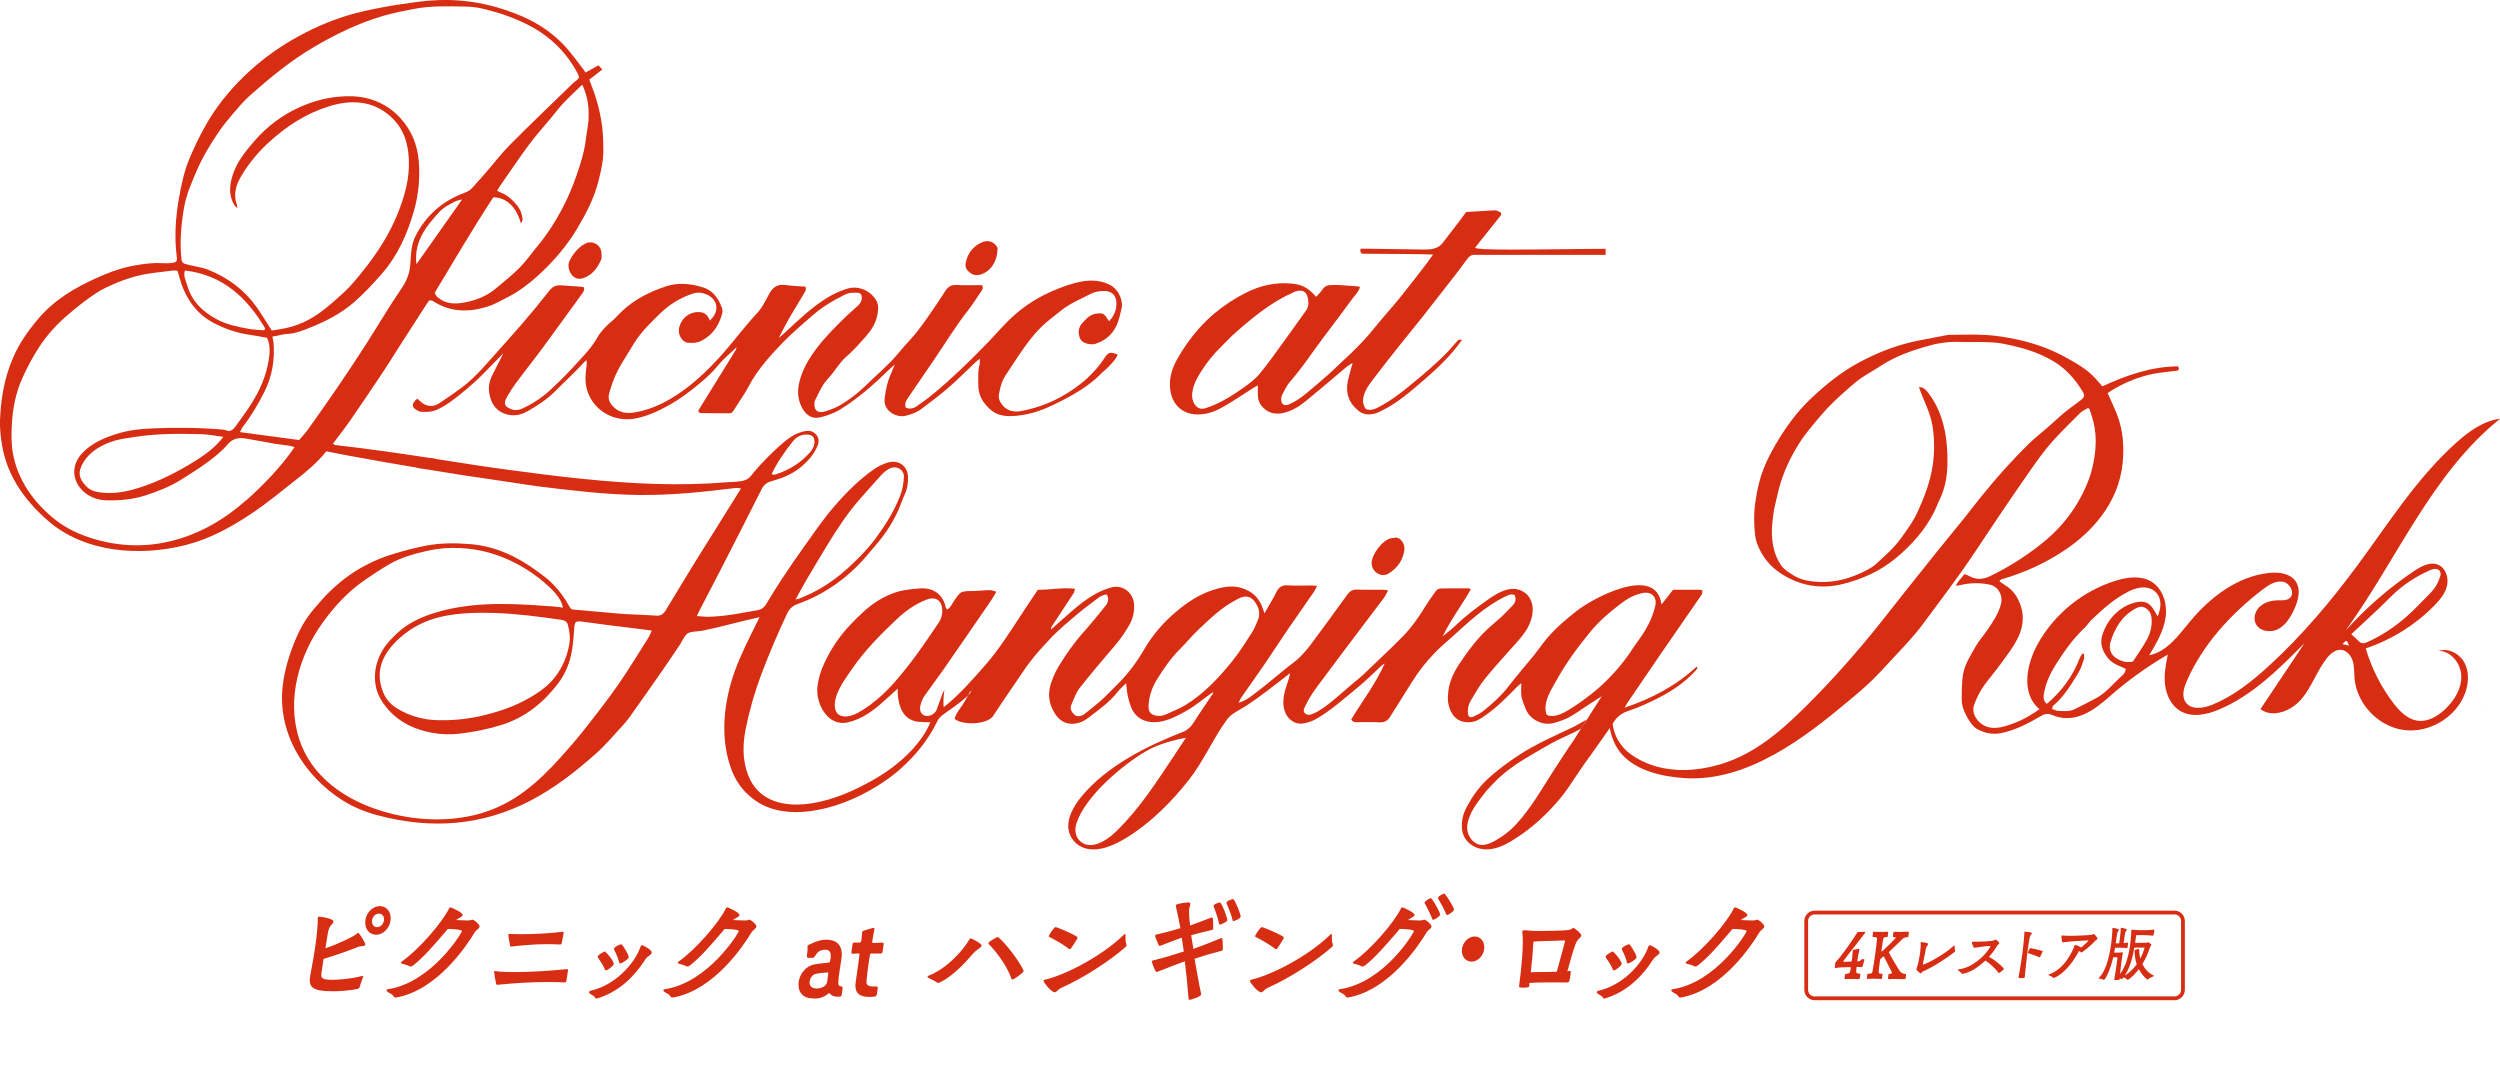
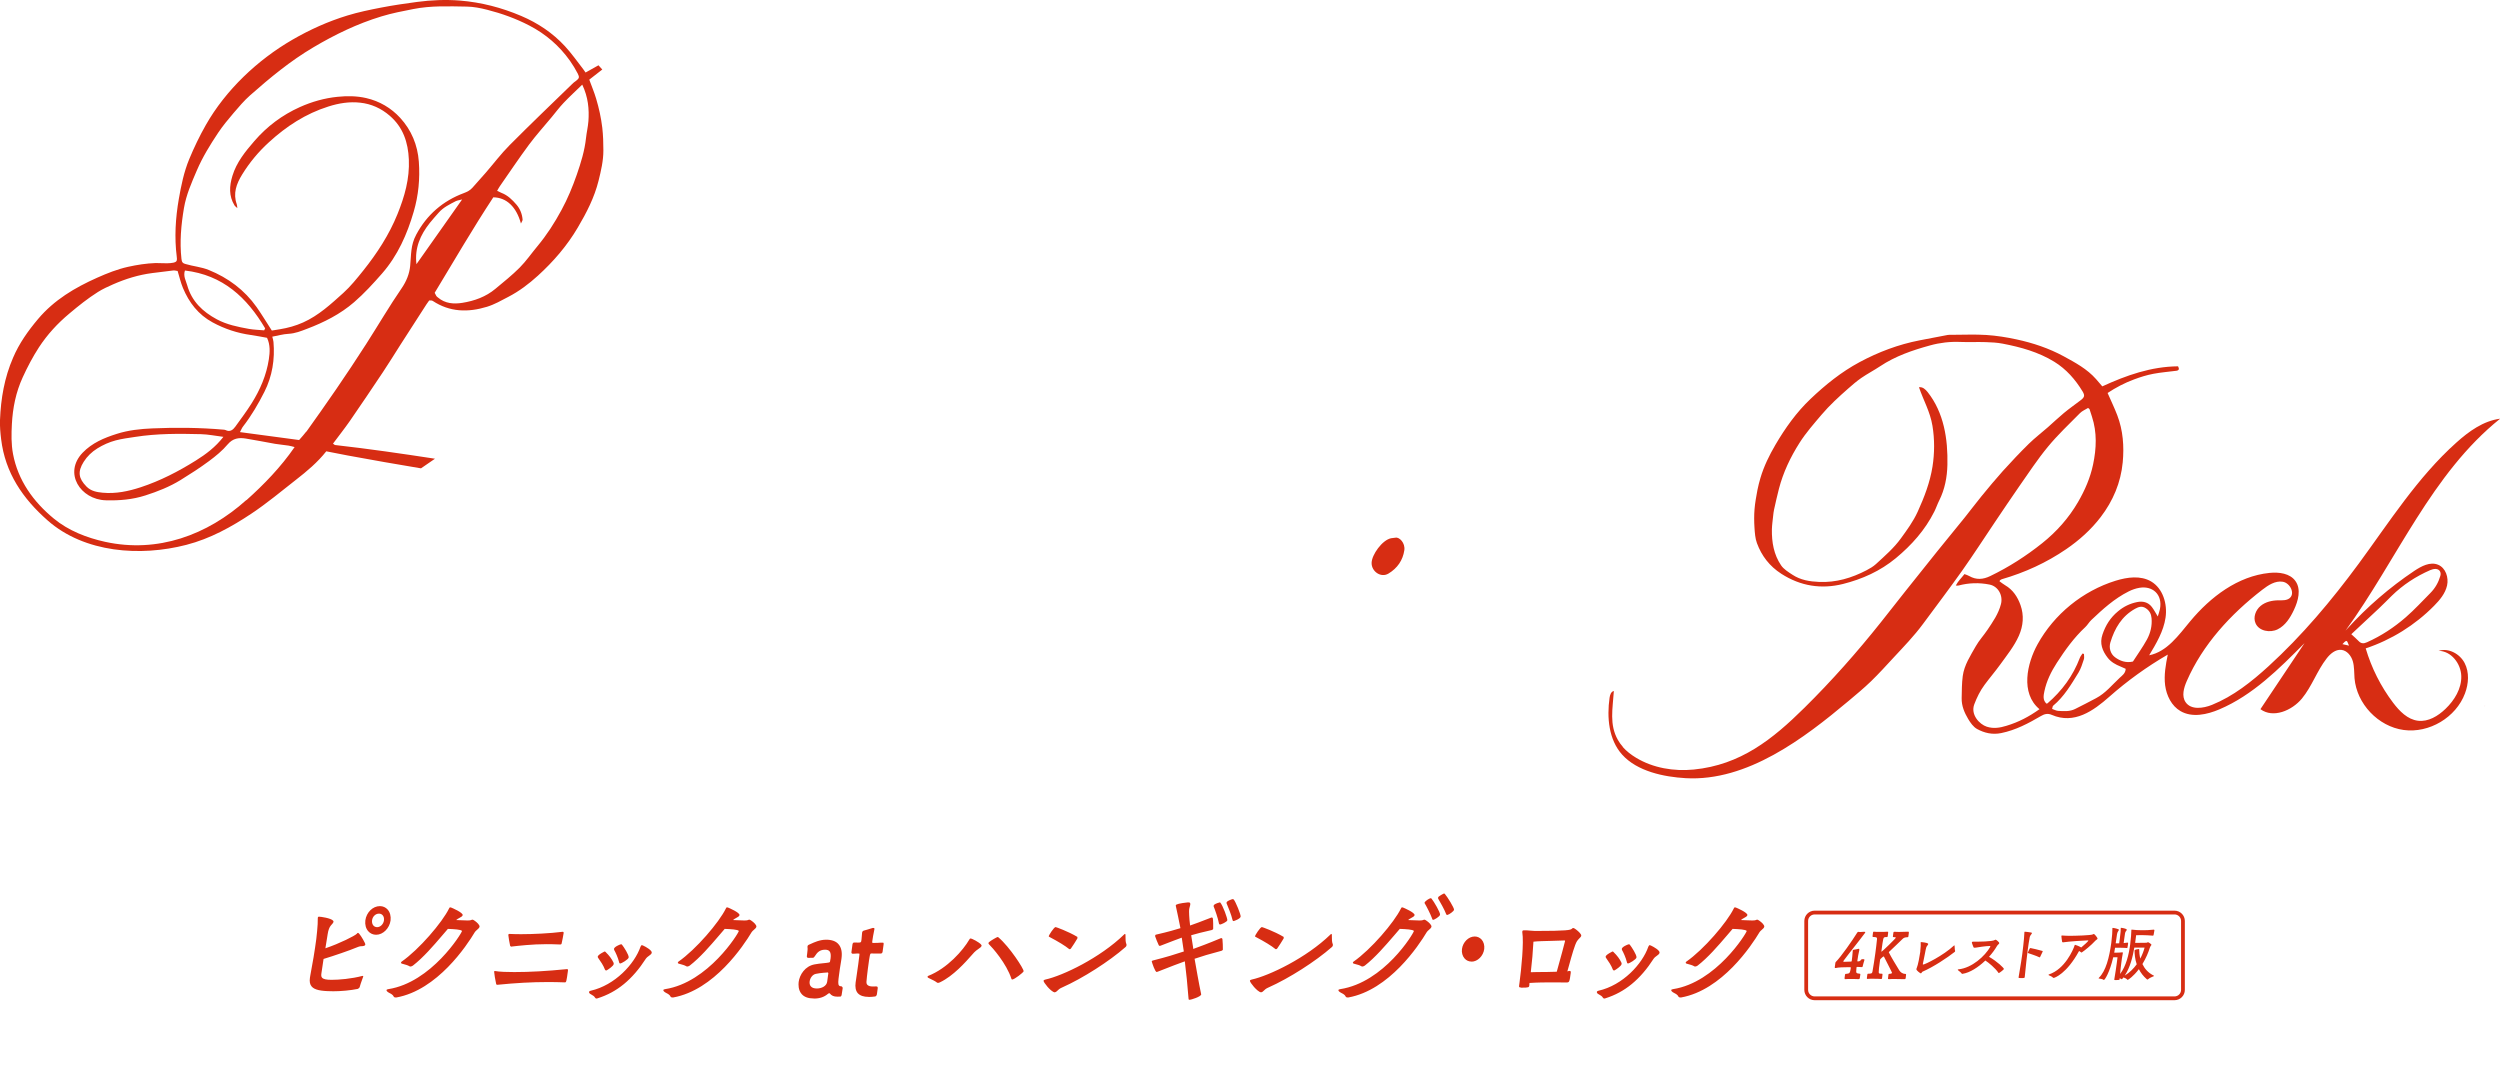
<svg xmlns="http://www.w3.org/2000/svg" width="311" height="134" viewBox="0 0 311 134" fill="none">
  <g clip-path="url(#clip0_4_1494)">
    <path d="M41.322 123.307c-1.43 0-2.192-.175-2.541-.575-.226-.257-.298-.606-.226-1.099 0-.051.051-.308.051-.308.247-1.242.576-3.224.741-4.518 0-.02.216-1.786.185-2.567 0-.164.051-.205.154-.205.206 0 1.471.175 1.749.493.041.051.062.092.051.144-.021.133-.165.277-.329.462-.185.215-.319.575-.391 1.047l-.288 1.787c1.79-.606 3.663-1.551 3.91-1.808.051-.071.093-.113.144-.113.021 0 .062.011.154.113.268.308.782 1.202.761 1.335-.021.154-.185.216-.566.216-.175.01-.412.113-.648.205-.638.277-2.685.986-3.982 1.376-.103.698-.206 1.355-.268 1.797-.041.277-.01.431.082.534.154.185.525.267 1.183.267.916 0 2.469-.123 3.858-.493l.093.051c-.041.123-.093.277-.165.462-.103.288-.237.657-.288.883-.021.082-.154.195-.237.226-.905.185-2.068.298-3.19.298v-.01zm5.474-7.023c-.391 0-.741-.154-.988-.442-.298-.339-.422-.821-.36-1.345.134-.996.926-1.776 1.811-1.776.381 0 .72.154.967.431.298.339.422.832.36 1.355-.134.976-.936 1.777-1.79 1.777zm.35-2.629c-.432 0-.803.359-.864.842-.031.246.031.472.165.637.123.133.278.205.473.205.401 0 .782-.38.844-.842.031-.257-.021-.483-.165-.647-.113-.123-.268-.195-.442-.195h-.01zM49.214 124.086c-.082 0-.185-.02-.237-.113-.093-.215-.319-.338-.525-.441-.123-.072-.226-.123-.288-.195-.062-.062-.082-.113-.082-.154 0-.072.093-.123.226-.134 5.35-.831 9.126-6.941 9.168-7.238-.134-.185-.998-.226-1.759-.257-.226.267-.473.554-.731.852-1.091 1.273-2.325 2.711-3.622 3.717-.103.072-.216.113-.298.113-.041 0-.082 0-.123-.031-.226-.133-.504-.205-.731-.267-.082-.02-.154-.041-.226-.061-.072-.021-.113-.083-.103-.144l.062-.093c2.192-1.519 5.083-4.908 5.916-6.622.041-.103.082-.144.154-.144l.123.031c.062.02 1.461.616 1.42.934-.021.144-.237.267-.442.37-.123.061-.247.144-.37.246.566.011 1.06.052 1.399.052.206 0 .35-.011.432-.041.093-.042.154-.062.216-.062.082 0 .473.267.689.513.123.144.185.267.175.36-.021.143-.165.267-.319.4-.103.093-.216.185-.268.277-.998 1.674-4.671 7.219-9.764 8.132h-.093zM61.838 122.506c-.082 0-.093-.041-.123-.134-.082-.308-.257-1.406-.247-1.499v-.02l.082-.062c.576.113 1.636.134 2.428.134 1.955 0 3.992-.113 6.585-.37.113.051.103.103.093.175-.185 1.386-.216 1.478-.381 1.478-.731-.031-1.43-.041-2.14-.041-1.986 0-3.972.113-6.245.339H61.838zm1.759-4.754c-.062 0-.134-.051-.144-.134-.062-.277-.206-1.057-.216-1.283 0-.154.082-.154.144-.154.586.031 1.08.031 1.512.031 1.348 0 3.519-.093 5.103-.298.093 0 .123.051.123.144-.031.215-.185 1.057-.257 1.335-.021.071-.072.102-.154.102-.731-.031-1.266-.041-1.708-.041-1.811 0-3.539.206-4.27.288l-.113.02h-.031l.01-.01zM74.226 124.22c-.103 0-.175-.051-.226-.144-.062-.133-.247-.246-.411-.339-.082-.041-.154-.082-.206-.123-.062-.061-.113-.123-.103-.215 0-.031.031-.113.206-.154 3.025-.688 5.453-3.327 6.194-5.473.062-.144.113-.195.185-.195.072 0 .813.359 1.101.688.082.092.123.174.113.246-.021.134-.134.247-.237.308-.051.041-.113.093-.175.134-.113.082-.237.174-.309.287-1.687 2.618-3.601 4.189-6.019 4.949-.031.021-.072.021-.113.021v.01zm1.163-3.501c-.062 0-.103-.021-.134-.103-.185-.513-.566-1.058-.772-1.345l-.062-.092s-.072-.103-.062-.165c.021-.195.412-.421.731-.585.062-.041.093-.062.144-.062.041 0 .082.031.123.083.432.421.751.842.967 1.304.021.061.031.113.021.174-.031.247-.658.657-.813.75-.041.03-.093.051-.134.051l-.01-.01zm1.78-.863c-.082 0-.134-.041-.144-.133-.154-.627-.463-1.273-.617-1.54-.021-.052-.031-.103-.031-.134.041-.277.71-.534.782-.554l.123-.031s.082.02.113.082c.206.257.854 1.253.813 1.561-.031.246-.895.749-1.049.749h.01zM83.651 124.086c-.082 0-.185-.02-.237-.113-.093-.215-.319-.338-.525-.441-.123-.072-.226-.123-.288-.195-.062-.062-.082-.113-.082-.154 0-.072.093-.123.226-.134 5.35-.831 9.126-6.941 9.168-7.238-.134-.185-.998-.226-1.759-.257-.226.267-.473.554-.731.852-1.091 1.273-2.325 2.711-3.622 3.717-.103.072-.216.113-.298.113-.041 0-.082 0-.123-.031-.226-.133-.504-.205-.731-.267-.082-.02-.154-.041-.226-.061-.072-.021-.113-.083-.103-.144l.062-.093c2.192-1.519 5.083-4.908 5.916-6.622.041-.103.082-.144.154-.144l.123.031c.062.02 1.461.616 1.42.934-.021.144-.237.267-.442.37-.123.061-.247.144-.37.246.566.011 1.06.052 1.399.052.206 0 .35-.011.432-.041.093-.042.154-.062.216-.062.082 0 .473.267.689.513.123.144.185.267.175.36-.021.143-.165.267-.319.4-.103.093-.216.185-.268.277-.998 1.674-4.671 7.219-9.764 8.132h-.093zM101.225 124.21c-.679 0-1.184-.185-1.502-.554-.443-.504-.401-1.212-.37-1.5.123-.903.792-1.971 1.986-2.187.37-.071.741-.112 1.07-.143.298-.031.556-.052.72-.093.041-.01.113-.041.124-.113.02-.092.051-.246.072-.4.051-.431.01-.719-.134-.883-.113-.134-.299-.195-.556-.195-.72 0-1.018.431-1.214.729-.103.154-.185.267-.278.277-.154 0-.473 0-.586.01-.062 0-.103-.02-.144-.051-.031-.041-.052-.103-.041-.164l.041-.329c.041-.339.072-.595.041-.739 0-.082-.01-.113 0-.144.01-.113.082-.174.237-.236l.185-.082c.381-.175 1.101-.514 1.893-.514.7 0 1.224.185 1.543.565.35.401.474.986.371 1.756l-.021.144-.051.338c-.083.483-.175 1.058-.237 1.582-.103.749-.144 1.15 0 1.314.062.072.165.103.319.103.124.092.144.164.134.246-.021.134-.041.267-.062.401-.02.133-.051.266-.062.4-.02.144-.103.226-.164.226-.134.01-.247.01-.36.01-.463 0-.731-.113-.968-.421h-.061c-.062 0-.113.031-.155.072-.473.4-1.029.585-1.728.585l-.041-.01zm1.728-3.234s-.874.041-1.471.174c-.432.093-.71.544-.761.935-.021.184-.021.441.154.626.154.174.401.257.741.257.586 0 1.214-.288 1.286-.853l.144-1.057-.082-.113v.02l-.011.011zM108.077 124.014c-.638 0-1.08-.154-1.358-.451-.268-.298-.36-.76-.278-1.356l.052-.338c.103-.719.205-1.356.277-1.941.052-.421.103-.801.144-1.16 0-.072.011-.124 0-.134l-.164-.02c-.103 0-.257 0-.401.02-.114 0-.216.01-.268.01-.051 0-.093-.02-.123-.051-.031-.031-.042-.082-.042-.133l.134-.996c.031-.206.175-.216.206-.216.134.01.34.01.504.01.35 0 .371-.03.412-.4.031-.257.061-.575.072-.822.02-.143.082-.225.205-.266.391-.103.669-.196.968-.288l.175-.051.164.02s.031.072.021.144c-.113.472-.237 1.283-.268 1.52-.01.102 0 .133 0 .154 0 .02.052.03.113.03.402 0 .577 0 .916-.03h.227c.082-.011.113 0 .133.02.031.041.041.093.021.205l-.124.904c-.02.175-.154.226-.236.226-.648-.01-1.07-.01-1.173-.01-.155 0-.175.051-.422 1.899-.082.657-.154 1.263-.175 1.602-.01.174.021.308.113.4.124.134.35.206.69.206.144 0 .267 0 .391-.011.092 0 .144.021.174.052.042.051.031.133.031.185l-.103.749c-.02.134-.133.267-.226.267-.247.031-.545.062-.823.062l.041-.011zM116.679 122.269c-.052 0-.093-.02-.134-.051-.195-.154-.525-.318-.792-.441-.124-.062-.227-.113-.288-.144-.062-.041-.093-.093-.083-.144l.072-.082c2.398-.934 4.373-3.214 5.124-4.518.052-.103.103-.144.155-.144.185 0 1.059.462 1.306.75.052.062.083.113.072.154-.02.144-.205.267-.411.411-.175.123-.371.256-.515.421l-.267.297c-.813.924-2.336 2.639-3.982 3.42-.103.051-.185.071-.257.071zm9.219-.4l-.072-.092c-.628-1.941-2.377-3.902-2.809-4.323-.041-.041-.062-.093-.052-.154l.062-.093c.216-.195.998-.646 1.08-.646.042 0 .062.02.114.061 1.368 1.16 3.158 3.922 3.117 4.2-.02.154-1.152 1.026-1.409 1.026h-.011l-.02.021zM131.238 123.45c-.288 0-.731-.472-.916-.678-.257-.298-.514-.657-.504-.76.01-.092.123-.133.216-.154 2.191-.482 6.811-2.7 9.795-5.596.051-.051.082-.082.113-.082.062 0 .062.062.072.195v.185c0 .308 0 .627.103.873.021.041.031.103.021.164-.011.093-.072.175-.124.216-2.016 1.776-5.329 3.891-7.871 5.021-.329.133-.494.298-.617.421-.103.102-.185.174-.288.174v.021zm1.811-5.37l-.052-.021c-.473-.39-1.307-.903-2.418-1.488-.062-.021-.123-.062-.113-.124 0-.072.638-1.119.854-1.119.051 0 1.533.524 2.706 1.222.031.144 0 .205-.021.226-.113.215-.627 1.006-.792 1.232-.051.051-.103.072-.144.072h-.02zM147.947 124.364c-.082 0-.093-.072-.093-.144-.113-1.55-.308-3.409-.463-4.63-.833.308-1.533.554-3.385 1.293-.02.011-.072.031-.113.031-.206 0-.555-1.088-.617-1.314 0-.041.031-.093.134-.113 1.831-.462 2.747-.76 3.714-1.078l.154-.052-.031-.123s-.092-.667-.236-1.591c-.618.236-1.225.441-2.624.996-.02 0-.062.03-.113.03-.052 0-.103-.041-.124-.082-.123-.267-.391-.893-.452-1.119 0-.174.072-.195.133-.205 1.575-.36 2.377-.606 3.015-.801-.206-.996-.391-1.982-.566-2.721-.02-.041-.01-.092-.01-.123.021-.134.514-.257 1.482-.36h.082c.123 0 .165.021.195.052.052.061.042.143.042.215 0 .072-.042.165-.062.267-.031.113-.072.247-.082.38-.021.175 0 1.017.123 1.961.545-.205 1.276-.441 2.655-.996h.051c.062 0 .103.031.123.113.042.226.052.996.042 1.284 0 .072-.103.133-.144.154-1.287.298-1.945.462-2.593.657.123.842.236 1.499.236 1.499s0 .092.021.205c.854-.318 1.759-.636 3.447-1.345h.041c.113 0 .134.072.144.134.031.267.062 1.016.051 1.273 0 .072-.061.123-.154.164-1.584.421-2.438.678-3.364.996.216 1.202.514 2.968.823 4.426 0 .287-1.276.677-1.42.677l-.062-.01zm3.838-9.354c-.082 0-.144-.061-.154-.164-.103-.596-.494-1.705-.659-2.105 0-.144.062-.185.103-.216.134-.113.628-.277.7-.277.349.359.936 2.033.905 2.228-.031.216-.792.534-.885.534h-.01zm1.677-.431c-.093 0-.123-.062-.144-.164-.124-.565-.556-1.643-.741-2.064 0-.134.021-.257.72-.503l.165.03c.257.288.905 1.9.875 2.146-.042.288-.834.555-.865.555h-.01zM156.909 123.45c-.288 0-.731-.472-.916-.678-.257-.298-.514-.657-.504-.76.01-.092.123-.133.216-.154 2.192-.482 6.811-2.7 9.795-5.596.052-.051.082-.082.113-.082.062 0 .062.062.072.195v.185c0 .308 0 .627.103.873.021.041.031.103.021.164-.011.093-.072.175-.124.216-2.016 1.776-5.329 3.891-7.871 5.021-.329.133-.494.298-.617.421-.103.102-.185.174-.288.174v.021zm1.8-5.37l-.051-.021c-.473-.39-1.307-.903-2.418-1.488-.062-.021-.123-.062-.113-.124 0-.072.638-1.119.854-1.119.051 0 1.533.524 2.706 1.222.031.144 0 .205-.021.226-.113.215-.627 1.006-.792 1.232-.051.051-.103.072-.144.072H158.709zM167.64 124.087c-.082 0-.185-.021-.236-.113-.093-.216-.319-.339-.525-.442-.124-.072-.226-.123-.299-.195-.061-.061-.082-.113-.082-.154 0-.072.093-.123.227-.133 5.453-.842 9.126-6.931 9.167-7.239-.134-.185-.998-.226-1.759-.257-.227.267-.484.565-.741.863-1.091 1.263-2.326 2.7-3.612 3.706-.103.072-.216.113-.298.113-.041 0-.082 0-.123-.03-.227-.144-.505-.206-.731-.267-.082-.021-.154-.041-.226-.062-.072-.021-.114-.082-.103-.144l.061-.092c2.192-1.52 5.083-4.908 5.917-6.623.041-.103.082-.144.154-.144l.123.031c.062.021 1.462.616 1.42.935-.02.143-.236.267-.442.369-.124.062-.247.144-.37.247.565.01 1.059.051 1.399.051.206 0 .35-.01.432-.041.093-.041.154-.062.216-.062.082 0 .473.267.689.514.124.143.186.267.175.359-.02.144-.164.267-.319.4-.103.093-.216.185-.267.278-.998 1.673-4.671 7.218-9.764 8.132h-.083zm10.649-9.662c-.092 0-.123-.082-.133-.154-.196-.555-.731-1.592-.947-1.941 0-.215.628-.595.772-.595.051 0 .072.02.123.082.257.308 1.081 1.694 1.039 1.971-.03.236-.74.647-.864.647l.01-.01zm1.729-.606c-.062 0-.103-.041-.124-.123-.195-.534-.761-1.52-.977-1.889l-.031-.113s.041-.093.072-.144c.113-.103.473-.308.597-.37l.103-.031s.041 0 .103.083c.288.328 1.152 1.714 1.121 1.94-.02.195-.607.585-.771.626l-.083.021h-.01zM183.053 119.62c-.339 0-.638-.133-.864-.39-.257-.298-.381-.729-.319-1.181.113-.852.823-1.55 1.585-1.55.339 0 .637.144.864.39.257.298.37.719.319 1.171-.113.862-.823 1.571-1.585 1.571v-.011zM189.175 122.844l-.175-.041s-.041-.061-.031-.123l.062-.472c.216-1.602.556-4.97.34-6.263 0-.175.082-.206.123-.206.062-.01.144-.01.227-.01.195 0 .421.02.637.041.217.021.422.041.607.041 4.003 0 4.414-.113 4.579-.277.082-.082.124-.093.175-.093.123 0 .566.339.813.616.123.144.185.257.175.339-.011.113-.113.216-.247.349-.093.093-.185.195-.278.329-.278.431-.658 1.797-.988 2.998l-.216.77.216-.061.175.02s.052.113.031.226c-.154 1.16-.175 1.191-.545 1.191-.35 0-1.544-.01-1.821-.01-.752 0-1.667 0-2.768.072l-.021.328c-.031.206-.072.257-.926.257h-.123l-.021-.021zm5.484-5.852c-.473.02-1.039.031-1.605.051-.885.021-1.8.041-2.294.103-.052 1.109-.185 2.608-.33 3.799l.782-.021c.813 0 1.647-.01 2.449-.041.432-1.56 1.029-3.717 1.039-3.84l-.051-.061v.02l.01-.01zM199.598 124.22c-.103 0-.175-.051-.226-.144-.062-.133-.247-.246-.412-.339-.082-.041-.154-.082-.206-.123-.061-.061-.113-.123-.103-.215 0-.031.031-.113.206-.154 3.025-.688 5.453-3.327 6.194-5.473.062-.144.113-.195.185-.195s.813.359 1.101.688c.083.092.124.174.113.246-.02.134-.133.247-.236.308-.052.041-.113.093-.175.134-.113.082-.237.174-.309.287-1.687 2.618-3.601 4.189-6.019 4.949-.031.021-.072.021-.113.021v.01zm1.173-3.501c-.062 0-.103-.021-.134-.103-.185-.513-.566-1.058-.772-1.345l-.061-.092s-.072-.103-.062-.165c.021-.195.412-.421.731-.585.061-.041.092-.062.144-.062.041 0 .082.031.123.083.432.421.751.842.967 1.304.021.061.031.113.021.174-.031.247-.659.657-.813.75-.041.03-.093.051-.134.051l-.01-.01zm1.77-.863c-.083 0-.134-.041-.144-.133-.155-.627-.463-1.273-.618-1.54-.02-.052-.031-.103-.031-.134.041-.277.71-.534.782-.554l.124-.031s.082.02.113.082c.206.257.854 1.253.813 1.561-.031.246-.895.749-1.05.749h.011zM209.033 124.086c-.082 0-.185-.02-.237-.113-.092-.215-.319-.338-.524-.441-.124-.072-.227-.123-.289-.195-.061-.062-.082-.113-.082-.154 0-.072.093-.123.227-.134 5.35-.831 9.126-6.941 9.167-7.238-.134-.185-.998-.226-1.759-.257-.227.267-.474.554-.731.852-1.091 1.273-2.325 2.711-3.622 3.717-.103.072-.216.113-.298.113-.041 0-.082 0-.123-.031-.227-.133-.505-.205-.731-.267-.082-.02-.154-.041-.226-.061-.072-.021-.114-.083-.103-.144l.061-.093c2.192-1.519 5.083-4.908 5.917-6.622.041-.103.082-.144.154-.144l.123.031c.062.02 1.462.616 1.42.934-.02.144-.236.267-.442.37-.124.061-.247.144-.37.246.565.011 1.059.052 1.399.052.206 0 .35-.011.432-.041.093-.042.154-.062.216-.062.082 0 .473.267.689.513.124.144.186.267.175.36-.02.143-.164.267-.319.4-.103.093-.216.185-.267.277-.998 1.674-4.671 7.219-9.764 8.132h-.093zM231.226 121.808c-.329-.021-.699-.021-1.028-.021-.247 0-.463 0-.649.021h-.01c-.072 0-.082-.052-.072-.165l.051-.379c0-.072.052-.113.083-.113.082 0 .236-.021.35-.052.154-.031.205-.215.257-.493.031-.205.02-.092.031-.205 0-.051-.021-.082-.052-.082h-.257c-.484 0-1.307.02-1.554.103h-.061c-.042 0-.072-.021-.072-.083l.072-.523c.01-.082.031-.123.061-.154.638-.627 2.068-2.68 2.665-3.645.041-.062.083-.093.134-.093h.041c.052 0 .093.021.154.021.165 0 .35-.031.515-.031.123 0 .165.021.154.062 0 .03-.031.082-.072.133-.926 1.243-1.687 2.146-2.613 3.388-.021.031-.041.072-.041.093 0 .031 0 .062.031.062.391-.021.565-.021.926-.031.041 0 .072-.021.082-.062.041-.277.103-.842.123-1.191v-.092c0-.062.041-.124.124-.124.185-.02.514-.102.617-.123h.021c.051 0 .072.041.061.113v.051c-.092.319-.205 1.027-.246 1.346 0 .041.01.061.051.061.185 0 .298-.041.412-.195.03-.051.072-.082.113-.082h.195c.072 0 .113.01.103.092v.041c-.051.206-.175.524-.206.74 0 .061-.041.113-.103.113h-.01c-.123 0-.298-.021-.442-.021h-.155s-.061.021-.061.051c-.011.124 0 .093-.021.267-.041.421-.041.483.422.524.082 0 .082.072.072.134-.021.154-.052.349-.062.41-.01.082-.051.123-.113.123h-.01l-.011.011zM236.854 121.807c-.205 0-.709-.02-1.162-.02-.257 0-.504 0-.669.02h-.072c-.051 0-.093-.02-.082-.102.02-.195.031-.288.051-.452.01-.082.062-.113.144-.113.227 0 .288-.062.299-.123 0-.031 0-.072-.998-2.013-.011-.01-.021-.02-.042-.02-.082 0-.37.297-.38.308-.041.03-.062.082-.062.123l-.041.308c-.083.626-.113.821-.124 1.17-.02.226.072.237.391.237.083 0 .083.061.072.133l-.051.411c0 .082-.062.113-.103.113h-.021c-.133-.021-.586-.031-.987-.031-.319 0-.607 0-.69.02h-.031c-.061 0-.072-.051-.051-.154l.051-.39c0-.072.042-.102.083-.102.37 0 .524-.021.555-.257.134-.77.258-1.54.36-2.31.083-.586.145-1.161.206-1.736.021-.195-.041-.267-.494-.267-.041 0-.061-.03-.061-.092l.051-.411c.01-.092.031-.154.093-.154h.031c.092.021.401.021.73.021.391 0 .792 0 .926-.021h.031c.062 0 .093.021.082.103l-.051.421c0 .072-.021.144-.113.144-.165 0-.216 0-.258.02-.185.041-.195.072-.421 1.736 0 .051 0 .071.01.071.062 0 1.759-1.632 1.78-1.745 0-.051-.072-.072-.206-.072h-.051c-.072 0-.114-.021-.103-.092l.061-.462c0-.062.042-.113.114-.113h.031s.267.02.535.02c.411 0 .946-.02 1.142-.031h.02c.072 0 .093.041.083.144l-.062.452c0 .072-.072.092-.113.092-.309 0-.463.082-.577.185-.514.493-1.131 1.099-1.708 1.633-.02.01-.03.03-.03.051 0 .021 0 .041.03.072.196.411.844 1.499 1.266 2.177.154.236.401.441.751.441.052 0 .113.021.093.134-.031.195-.021.225-.041.359-.021.123-.042.164-.155.164h-.062zM238.881 118.347c.072-.575.062-.893.052-1.078v-.041c0-.031.02-.031.082-.031.556.052.875.134.854.247 0 .051-.062.123-.134.226-.113.143-.113.205-.185.503-.092.421-.257 1.376-.339 1.694 0 .02-.011.041-.011.051 0 .041 0 .072.042.072.226 0 2.5-1.119 3.817-2.351.031-.031.041-.041.062-.041.02 0 .02.02.03.072.031.164 0 .441.062.595 0 .021.01.041 0 .072 0 .031-.02.062-.051.082-.895.709-2.655 1.879-3.992 2.454-.103.041-.124.216-.217.216-.061 0-.576-.36-.555-.534 0-.041.031-.093.041-.123.165-.36.381-1.561.453-2.085h-.011zM244.17 121.151c-.113 0-.123-.011-.144-.052-.103-.154-.329-.297-.432-.39-.031-.041-.052-.061-.052-.082 0-.02.031-.031.083-.041 1.687-.164 3.313-1.663 3.961-2.793 0-.01.01-.031.01-.041 0-.041-.01-.072-.051-.072-.494 0-1.544.165-1.76.206-.051 0-.092.01-.144.01-.061 0-.113-.01-.133-.051-.093-.196-.134-.37-.196-.534 0-.021-.01-.041-.01-.072 0-.052.062-.093.103-.093.658 0 2.448 0 2.757-.215.041-.021.062-.041.082-.041.083 0 .484.328.463.441-.01.103-.195.185-.288.36-.257.441-.596.903-.987 1.334 1.018.575 1.862 1.397 1.852 1.51-.011.102-.577.513-.628.513-.01 0-.021 0-.041-.02-.432-.627-1.204-1.253-1.636-1.541-.895.853-1.934 1.52-2.83 1.653l.021.011zM251.835 115.965s.011-.062.062-.062c.113 0 .689.082.782.103.072.01.093.041.093.082-.011.103-.227.267-.268.472-.093.462-.185 1.099-.247 1.561-.072.534-.257 2.115-.381 3.43-.01.102-.041.123-.442.123-.288 0-.339 0-.319-.113.237-1.304.453-2.855.453-2.855s.236-1.786.267-2.71v-.031zm1.883 3.121h-.02c-.35-.174-1.163-.441-1.4-.523-.041 0-.051-.011-.051-.031 0-.01 0-.021.02-.041.062-.164.175-.39.237-.503.021-.021.052-.052.082-.052.062 0 1.215.267 1.492.36.021 0 .031.02.031.041 0 .02-.01.041-.01.061-.041.113-.237.524-.309.647-.01.031-.041.052-.061.052l-.011-.011zM258.636 118.306c-1.553 2.854-3.066 3.347-3.158 3.347-.031 0-.062-.02-.093-.041-.134-.154-.391-.215-.504-.287-.031-.01-.052-.041-.041-.062 0-.02.02-.041.061-.051 1.955-.647 3.005-3.039 3.18-3.604.01-.041.02-.072.061-.072.021 0 .463.144.762.329.298-.247.874-.76.885-.842 0-.031-.011-.041-.052-.041-.452.01-2.366.133-3.097.246h-.02s-.083-.021-.093-.072c-.01-.062-.103-.616-.092-.719 0-.051.041-.061.082-.061.298.02.607.041.916.041.699 0 2.726-.052 2.932-.185.051-.031.082-.051.103-.051.082 0 .473.472.463.585-.01.103-.165.133-.299.287-.473.524-1.296 1.191-1.625 1.407-.041.031-.062.041-.083.041-.02 0-.041-.02-.072-.051-.061-.072-.164-.113-.246-.154l.03.01zM264.028 121.766s-.052.052-.082.052c-.021 0-.042 0-.062-.031-.052-.041-.124-.062-.206-.082v.123c-.021.072-.051.092-.401.092h-.165c-.041-.01-.103 0-.093-.072v-.02c.093-.462.268-1.725.309-2.023.041-.339.093-.719.093-.719h-.535c-.443 1.9-1.05 2.824-1.163 2.824-.031 0-.051-.01-.072-.041-.093-.072-.37-.113-.545-.144-.031 0-.041-.02-.041-.031 0-.01.02-.041.051-.071.844-.822 1.276-2.465 1.533-4.364.103-.801.134-1.397.134-1.735v-.062c0-.021.02-.031.041-.031.103 0 .782.123.772.247 0 .03-.041.071-.083.143-.144.216-.154.278-.319 1.51v.02h.433l.082-.616c.103-.811.113-.955.113-1.263v-.041c0-.01 0-.01.031-.01.062 0 .741.092.72.246 0 .052-.062.124-.134.216-.072.092-.102.267-.175.842-.03.195-.061.4-.082.595.154-.01.319-.03.504-.061 0 0 .052.031.052.061 0 .062-.021.196-.041.329-.031.257-.062.288-.093.288h-.01c-.052 0-.35-.042-.988-.042h-.494c-.031.206-.072.411-.103.616h.185c.309 0 .422 0 .824-.041h.02s.052.021.041.072v.031c-.103.534-.133.791-.185 1.191-.031.257-.113.873-.154 1.397.751-.966 1.101-2.465 1.255-3.676.103-.77.134-1.417.144-1.736v-.061c0-.031.021-.041.041-.041h.041c.443.051.772.072 1.184.072h.308c.309 0 .597-.011 1.214-.072.052 0 .083.041.083.072l-.031.195c-.041.321-.086.482-.134.482h-.01c-.597-.041-.865-.061-1.183-.061H265.736l-.124.955h.494c.268 0 .906-.011.906-.011.113-.01.144-.072.195-.072.062 0 .443.247.432.329 0 .041-.041.072-.072.113-.041.072-.092.123-.144.298-.164.534-.463 1.252-.905 1.981.257.555.689 1.079 1.409 1.438.021 0 .031.031.031.041 0 .01-.02.041-.051.041-.196.092-.474.175-.71.39-.01.01-.031.021-.052.021-.02 0-.041-.011-.072-.031-.452-.39-.771-.821-.998-1.263-.679.904-1.337 1.335-1.389 1.335-.01 0-.031 0-.041-.021-.154-.174-.37-.246-.494-.287l-.113.144-.01.03zm2.016-3.881h-.535c-.195 1.14-.514 2.464-1.193 3.481.628-.39 1.111-.883 1.492-1.407-.216-.647-.268-1.263-.268-1.725.011-.113.422-.164.515-.174.041 0 .061.02.061.041 0 .318.031.729.134 1.15.257-.493.432-.965.535-1.366h-.741z" fill="#D72D13" />
    <path d="M270.51 113.521h-44.768c-.579 0-1.049.469-1.049 1.048v8.573c0 .579.47 1.048 1.049 1.048h44.768c.579 0 1.049-.469 1.049-1.048v-8.573c0-.579-.47-1.048-1.049-1.048z" stroke="#D72D13" stroke-width=".47" stroke-miterlimit="10" />
    <path d="M41.428 55.185c.71-.957 1.428-1.857 2.088-2.807 1.392-2.02 2.77-4.054 4.127-6.095.739-1.106 1.435-2.247 2.152-3.367 1.087-1.694 2.173-3.388 3.267-5.075.128-.198.27-.383.327-.461h.277c.057.014.121.021.171.057 2.116 1.396 4.382 1.446 6.733.73.945-.291 1.79-.78 2.656-1.233 1.357-.702 2.564-1.616 3.679-2.63 1.939-1.765 3.643-3.735 4.979-6.01 1.087-1.843 2.06-3.728 2.578-5.819.305-1.233.597-2.466.597-3.749 0-.95-.028-1.885-.135-2.835-.149-1.24-.412-2.438-.767-3.622-.234-.787-.554-1.545-.852-2.36.511-.404 1.044-.815 1.619-1.262-.192-.206-.334-.369-.476-.524-.561.312-1.072.602-1.605.9-.135-.184-.213-.312-.298-.425-.746-.957-1.442-1.956-2.266-2.849-1.527-1.651-3.359-2.878-5.44-3.764C62.395.943 59.852.284 57.217.071c-1.776-.142-3.572-.064-5.341.17-1.492.198-2.983.418-4.46.702-1.421.276-2.841.567-4.219.992-2.386.73-4.652 1.751-6.818 3.005C32.053 7.442 28.069 11.199 25.597 15.565c-.774 1.361-1.456 2.785-2.06 4.238-.653 1.581-1.001 3.268-1.293 4.954-.412 2.381-.561 4.777-.256 7.18.021.17.043.347-.014.503-.185.475-2.145.262-2.621.283-1.158.043-2.294.22-3.416.468-1.335.298-2.599.801-3.842 1.354-2.784 1.24-5.355 2.764-7.358 5.138-1.25 1.481-2.351 3.034-3.111 4.82C.547 46.984.107 49.578-0 52.251c-.028.794.043 1.588.142 2.389.504 4.189 2.692 7.385 5.788 10.107 4.602 4.047 11.556 4.508 17.245 3.034 2.969-.765 5.625-2.233 8.139-3.912 1.918-1.283 3.693-2.764 5.511-4.189 1.357-1.056 2.678-2.162 3.764-3.537.902.177 1.797.361 2.692.524 3.026.56 6.058 1.091 9.091 1.595l1.74-1.198c-4.127-.631-8.253-1.233-12.408-1.701-.1-.014-.192-.12-.284-.177h.007zm10.377-22.319c-.241-2.02.49-3.65 1.662-5.131.348-.44.732-.851 1.101-1.276.582-.666 1.364-1.035 2.124-1.432.199-.099.44-.12.795-.213-1.939 2.75-3.793 5.372-5.682 8.052zm21.392-17.783c-.05.702-.227 1.396-.298 2.098-.17 1.566-.632 3.062-1.143 4.536-.525 1.51-1.136 2.991-1.903 4.402-.859 1.595-1.832 3.111-2.997 4.508-.739.886-1.399 1.85-2.209 2.665-.938.943-1.989 1.779-3.011 2.63-1.193.999-2.614 1.51-4.119 1.751-1.072.17-2.145.099-3.04-.666-.064-.057-.142-.106-.192-.177-.064-.099-.114-.205-.213-.404 2.394-3.955 4.737-7.995 7.294-11.879 1.655.028 2.869 1.184 3.438 3.26.099-.227.213-.361.206-.482-.057-.695-.305-1.333-.753-1.857-.526-.61-1.094-1.177-1.875-1.474-.163-.064-.32-.149-.54-.255.121-.205.22-.411.348-.588 1.2-1.722 2.365-3.466 3.615-5.153.881-1.184 1.882-2.289 2.827-3.43.49-.595.952-1.212 1.484-1.772.71-.751 1.477-1.453 2.315-2.268.739 1.559.874 3.048.767 4.564v-.007zM30.64 62.209c-4.858 4.352-11.016 6.627-17.557 5.195-2.287-.503-4.553-1.382-6.378-2.885-2.571-2.112-4.467-4.77-5.085-8.044-.234-1.24-.206-2.488-.142-3.721.107-2.013.497-3.962 1.349-5.819.59-1.29 1.25-2.545 2.017-3.728 1.044-1.595 2.315-2.977 3.793-4.21 1.136-.957 2.287-1.878 3.544-2.672.597-.376 1.25-.673 1.896-.957 1.548-.68 3.161-1.177 4.844-1.396.881-.114 1.754-.227 2.635-.326.17-.021.341.043.54.064.22.723.384 1.446.661 2.112.76 1.822 1.911 3.317 3.686 4.281 1.499.815 3.09 1.34 4.78 1.573.668.092 1.335.234 1.996.347.412.879.355 1.793.227 2.658-.298 1.984-1.087 3.806-2.145 5.493-.625.999-1.342 1.942-2.031 2.906-.298.411-.668.695-1.214.418-.078-.035-.171-.043-.263-.05-2.94-.255-5.895-.283-8.835-.156-1.492.064-3.004.22-4.453.688-1.563.496-3.054 1.12-4.226 2.339-2.422 2.53-.27 5.826 2.877 5.918 1.676.05 3.331-.092 4.922-.603 1.527-.489 3.018-1.077 4.389-1.921 1.207-.744 2.408-1.517 3.544-2.36.831-.617 1.655-1.29 2.315-2.077.646-.758 1.385-.858 2.23-.723 1.222.191 2.436.447 3.658.659.554.092 1.115.135 1.669.22.256.035.504.12.767.184-1.726 2.502-3.793 4.635-6.002 6.613l-.007-.021zm-7.628-28.556c4.716.553 7.713 3.374 9.972 7.194-.043.085-.078.163-.121.248-.639-.057-1.286-.071-1.918-.184-1.364-.248-2.741-.524-3.977-1.191-1.754-.943-3.125-2.24-3.679-4.231-.163-.581-.518-1.134-.284-1.836h.007zm4.78 20.689c-.994 1.283-2.173 2.162-3.43 2.949-2.166 1.354-4.425 2.523-6.861 3.324-1.534.503-3.09.829-4.716.68-.739-.071-1.456-.191-2.024-.765-1.001-1.021-1.122-1.85-.348-3.083.433-.688 1.001-1.226 1.698-1.666.71-.439 1.47-.78 2.266-.992.795-.213 1.619-.312 2.436-.439 2.713-.425 5.447-.411 8.182-.34.909.021 1.804.213 2.791.333h.007zm10.313-.659c-.241.333-.533.631-.895 1.056-2.422-.326-4.844-.645-7.358-.985.163-.305.248-.532.391-.709 1.037-1.339 1.889-2.8 2.649-4.302.98-1.949 1.314-4.033 1.129-6.202-.014-.199-.085-.397-.149-.659.689-.128 1.342-.319 2.01-.354.824-.043 1.57-.34 2.308-.624 2.116-.801 4.148-1.829 5.859-3.31 1.257-1.085 2.386-2.325 3.48-3.572 1.946-2.226 3.118-4.876 3.935-7.683.597-2.034.795-4.125.639-6.23-.149-2.07-.93-3.934-2.315-5.443-1.129-1.233-2.571-2.084-4.24-2.467-1.172-.269-2.372-.276-3.551-.156-1.619.163-3.182.603-4.688 1.276-2.209.992-4.098 2.41-5.668 4.231-1.122 1.297-2.216 2.637-2.727 4.324-.384 1.262-.462 2.502.263 3.686.05.085.142.142.348.333-.035-.283-.035-.39-.071-.482-.483-1.354-.043-2.537.661-3.686.923-1.503 2.038-2.842 3.338-4.026 2.166-1.985 4.574-3.558 7.408-4.451 1.293-.411 2.607-.624 3.942-.475 1.385.149 2.614.702 3.679 1.623 1.669 1.439 2.287 3.317 2.379 5.443.106 2.389-.526 4.607-1.413 6.797-1.044 2.58-2.543 4.876-4.269 7.038-.774.964-1.562 1.949-2.472 2.771-1.534 1.382-3.061 2.8-5 3.671-.93.418-1.889.68-2.884.843-.369.064-.739.12-1.008.163-.675-1.042-1.25-2.006-1.889-2.913-1.513-2.14-3.544-3.643-5.952-4.621-.938-.383-1.939-.454-2.898-.744-.121-.035-.249-.078-.341-.17-.114-.12-.142-.298-.163-.468-.234-2.126-.043-4.224.312-6.322.277-1.644.945-3.147 1.598-4.671.717-1.673 1.662-3.204 2.663-4.706.575-.858 1.243-1.659 1.911-2.445.653-.765 1.314-1.545 2.067-2.211 2.465-2.176 4.993-4.267 7.848-5.954 2.692-1.595 5.483-2.948 8.48-3.856 1.3-.397 2.628-.652 3.963-.914 2.216-.439 4.439-.34 6.662-.305.845.014 1.705.184 2.536.397 1.811.461 3.565 1.092 5.227 1.956 2.038 1.056 3.736 2.516 5.064 4.387.355.503.682 1.042.966 1.588.241.468.185.595-.206.907-.114.092-.249.17-.355.269-2.649 2.573-5.32 5.124-7.919 7.74-1.065 1.07-1.974 2.282-2.969 3.43-.547.631-1.108 1.24-1.655 1.864-.284.319-.632.503-1.037.652-2.642.978-4.645 2.722-5.959 5.195-.703 1.318-.604 2.459-.746 3.891-.099.999-.476 1.899-1.037 2.729-1.556 2.268-2.947 4.65-4.432 6.967-1.214 1.893-2.458 3.764-3.729 5.621-1.214 1.786-2.472 3.537-3.722 5.302v-.035z" fill="#D72D13" />
-     <path d="M138.468 35.658c-.149-.092-.298-.17-.454-.248-.014 0-.021-.007-.036-.014-.511-.241-1.037-.39-1.583-.461h-.057c-.149-.014-.306-.028-.455-.028h-.007c-.256 0-.518.007-.781.035-.156.014-.32.043-.476.071-1.321.241-2.55.695-3.786 1.233-.603.262-1.186.553-1.74.872-.774.439-1.513.943-2.209 1.496-.078.064-.149.12-.227.184-.369.305-.724.624-1.072.957-.014.014-.029.021-.036.035-.873.851-1.669 1.779-2.507 2.658-.178.191-.362.376-.547.56-2.017 2.077-4.098 4.082-6.321 5.932-.682.567-1.406 1.091-2.131 1.595-.135.092-.27.163-.412.213-.127.043-.262.071-.397.078-.071 0-.142 0-.213-.014-.107-.014-.221-.043-.334-.092-.05-.12-.071-.234-.078-.34v-.078c.014-.291.17-.553.348-.808l1.278-1.871c.653-.964 1.314-1.928 1.975-2.892 1.399-2.048 2.684-4.182 4.225-6.138.029-.035.05-.071.079-.106.511-.666.966-1.382 1.434-2.077.171-.255.434-.503.235-.943-1.066 0-2.131.043-3.196-.014-.633-.028-1.016.191-1.35.688-.014.021-.028.035-.042.057-.064.099-.121.191-.185.283-.597.936-1.222 1.857-1.854 2.764-.028.043-.057.078-.085.12-.121.17-.234.333-.355.503-.611.865-1.243 1.715-1.975 2.495l-.014.014c-.213.22-.419.454-.618.68-.568.659-1.115 1.34-1.726 1.963 0 0-.014.014-.014.021l-.007.007c-.362.369-.739.73-1.115 1.084-.639.595-1.286 1.184-1.911 1.793-.547.532-1.115 1.028-1.718 1.474-.483.368-.988.702-1.52 1.014-.519.298-1.094.532-1.676.709-.064.021-.135.043-.199.064-.355.099-.647.099-.86.007-.071-.028-.135-.071-.192-.12-.191-.177-.284-.468-.255-.872 0-.05.007-.099.014-.156v-.028c0-.035.007-.071.021-.106 0-.021.015-.043.022-.064.007-.021.014-.043.028-.064.043-.078.078-.163.121-.241.156-.319.312-.638.476-.957.12-.234.248-.461.383-.68.085-.128.171-.255.27-.376.242-.312.519-.602.774-.907.007-.007.014-.021.022-.028.518-.645.965-1.368 1.541-1.949.085-.085.163-.163.255-.241.114-.099.228-.198.334-.298.725-.666 1.371-1.382 2.017-2.119.064-.078.135-.149.199-.227.647-.765 1.179-1.602 1.357-2.615.085-.503.163-1.014-.029-1.51-.021-.05-.035-.099-.056-.142-.512-1.021-1.634-1.701-2.763-1.715h-.007c-.256 0-.512.028-.767.099-.32.092-.633.199-.945.319-.163.064-.327.135-.483.205-.455.206-.888.447-1.314.716-1.903 1.191-3.502 2.736-5.135 4.253-.256.234-.518.461-.781.688.419-.801.817-1.616 1.264-2.403.568-.999 1.2-1.97 1.776-2.97.142-.248.377-.496.327-.858-.007-.057-.021-.113-.042-.17-.824-.064-1.655-.071-2.465-.198-1.023-.163-1.634.312-2.067 1.148-.057.113-.121.234-.185.347-.007.014-.014.028-.021.043-.021.043-.043.078-.064.12-.362.659-.71 1.325-1.243 1.878-.284.291-.554.595-.817.907-.156.184-.32.376-.476.56-.263.312-.518.624-.774.936-.874 1.063-1.733 2.133-2.656 3.14-1.264 1.375-2.614 2.679-4.119 3.806-1.421 1.063-2.926 1.956-4.581 2.516-.554.184-1.122.333-1.712.44-.199.035-.391.057-.575.071h-.398c-.128 0-.249-.021-.376-.043-.064-.014-.121-.021-.185-.043-.177-.043-.355-.113-.525-.199-.057-.028-.114-.064-.171-.092-.22-.135-.426-.312-.625-.539-.135-.156-.241-.319-.32-.489-.121-.283-.156-.588-.085-.907.021-.099.05-.199.078-.305.106-.397.234-.787.376-1.169.014-.043.028-.085.043-.128.611-1.68 1.655-3.126 2.557-4.642.043-.071.085-.135.128-.199.888-1.41 2.074-2.537 3.253-3.686.327-.319.668-.602 1.023-.872.213-.156.433-.305.66-.447.717-.447 1.492-.815 2.315-1.091.014 0 .021 0 .035-.007.263-.085.511-.12.76-.106h.014c.163.007.32.035.476.078.092.021.178.05.27.085.121.043.234.092.341.149.092.05.185.099.263.163.021.014.043.028.057.043.923.688.98 1.878.014 2.842-.035.035-.078.071-.114.113-.199-.489-.455-.907-1.023-1.021-.909-.177-1.903.234-2.415 1.028-.014.014-.021.035-.035.05-.014.021-.028.05-.043.071-.114.198-.206.404-.27.617-.035.12-.057.241-.064.369-.007.128 0 .255.014.39.021.142.064.283.121.418.135.312.362.581.625.723.114.064.227.099.348.113.533.05 1.072.043 1.577-.191.554-.262 1.008-.595 1.392-.992.632-.659 1.051-1.496 1.3-2.445.035-.135.05-.298.035-.447-.007-.092-.021-.177-.05-.255-.149-.404-.334-.794-.561-1.141-.419-.645-.98-1.155-1.768-1.403-1.534-.482-3.104-.659-4.702-.12-2.024.68-3.885 1.623-5.44 3.097-.099.099-.199.198-.298.298-.199.198-.391.404-.59.602-.099.099-.206.191-.312.283-.27.234-.54.475-.788.723-.092.092-.185.191-.277.291-.305.34-.582.702-.802 1.099-.689 1.219-1.648 2.197-2.578 3.204-.135.142-.263.291-.398.432-.149.17-.305.333-.462.496-.433.461-.881.914-1.335 1.354-.369.354-.739.709-1.115 1.056-.291.269-.597.517-.916.758-.725.546-1.506 1.014-2.322 1.41-.476.227-.973.376-1.541.163-.092-.035-.177-.071-.256-.113h-.007c-.448-.22-.618-.482-.504-.9.028-.113.085-.241.156-.383.043-.078.085-.163.135-.241.298-.539.639-1.063 1.001-1.559.81-1.099 1.655-2.169 2.479-3.253.227-.305.462-.61.689-.914.689-.935 1.371-1.871 2.053-2.807.987-1.354 1.974-2.715 2.962-4.075.121-.17.263-.333.32-.546.028-.106.043-.234.014-.368-.135-.028-.27-.071-.412-.085-.767-.057-1.534-.092-2.301-.163-.305-.028-.575-.014-.831.071-.128.043-.256.106-.376.191-.014.014-.028.021-.043.035-.114.085-.22.191-.32.319-1.058 1.347-2.145 2.679-3.267 3.983-.682.794-1.378 1.581-2.081 2.367-.66.744-1.328 1.481-1.989 2.225-.405.454-.795.907-1.214 1.347-.135.142-.27.283-.412.425-.412.411-.824.815-1.264 1.191-.171.142-.341.283-.518.418-.867.659-1.761 1.283-2.663 1.878-.128.085-.256.17-.391.255-.263.17-.554.269-.845.291h-.028c-.106 0-.206 0-.312-.014-.142-.021-.284-.057-.426-.113-.057-.021-.114-.05-.17-.078-.327-.17-.597-.461-.888-.695-.391.319-.568.595-.547.851 0 .043.014.085.035.128.021.05.05.099.085.149.05.064.121.128.206.191.092.071.213.135.348.199.014 0 .021.014.035.014.1.043.199.099.298.099.213 0 .419.014.625.007h.22c.277-.014.547-.05.824-.149.504-.177.966-.425 1.406-.702.384-.241.746-.503 1.108-.78.142-.106.284-.22.426-.326.795-.617 1.562-1.276 2.301-1.956.163-.149.327-.305.483-.461.163-.163.327-.326.49-.489.305-.312.611-.631.916-.943.483-.489.959-.985 1.442-1.474 0 0 .014-.014.021-.021-.185.368-.369.737-.554 1.106-.256.517-.518 1.035-.788 1.545-.327.617-.497 1.262-.462 1.935 0 .099.014.198.028.298.021.163.057.319.092.468.057.227.128.439.213.638.028.057.05.113.078.17.029.057.057.106.085.156.284.489.703.893 1.3 1.148.384.163.767.248 1.151.262.121 0 .241 0 .369-.014.064 0 .135-.014.199-.021.44-.071.867-.227 1.278-.461 1.236-.702 2.429-1.474 3.445-2.495.561-.567 1.143-1.12 1.719-1.68.284-.277.575-.56.852-.844.284-.283.561-.574.824-.872.085-.092.185-.184.291-.283.064-.057.135-.12.213-.191.021.198.05.312.035.418-.05.588-.142 1.169-.156 1.758-.007.312.014.624.057.921.021.149.057.298.092.439.014.05.028.099.035.142.632 2.218 2.763 3.792 5.227 3.671h.099c.178-.014.355-.028.533-.064.043-.007.085-.014.128-.021 1.499-.276 2.898-.921 4.24-1.673 1.271-.709 2.436-1.573 3.551-2.495.874-.723 1.726-1.46 2.45-2.346.014-.014.028-.035.043-.05.256-.319.54-.61.831-.9l.014-.014c.192-.184.391-.368.59-.553.305-.276.611-.553.902-.844-.043.135-.057.291-.128.404-.582.957-1.186 1.907-1.776 2.864-.845 1.361-1.69 2.729-2.529 4.09-.092.142-.177.291-.27.432 0 .007-.007.021-.014.035-.007.028-.014.05-.021.085v.071c0 .028 0 .05-.007.078.064.028.121.064.171.092.057.028.106.05.163.05.575.007 1.151.014 1.726.014.59 0 1.172 0 1.761.007.035 0 .071 0 .099-.007h.029c.043-.007.085-.021.121-.035.064-.028.128-.078.178-.128.064-.071.121-.156.177-.248.163-.276.341-.546.518-.808.391-.595.788-1.184 1.129-1.807.028-.057.064-.106.092-.163.639-1.24 1.442-2.353 2.322-3.395.66-.787 1.364-1.531 2.074-2.268 1.129-1.169 2.393-2.211 3.615-3.296.462-.404.945-.78 1.449-1.12.504-.34 1.03-.652 1.563-.943.355-.199.717-.383 1.086-.567.32-.156.647-.205.973-.213h.199c.135 0 .263.007.398.014.319.014.461.22.483.532.028.418-.149.758-.441 1.028-.376.354-.767.688-1.15 1.035-.021.014-.036.035-.057.05-.128.113-.256.234-.376.354-1.272 1.247-2.536 2.502-3.616 3.927-.759 1.006-1.413 2.062-1.839 3.218-.142.383-.256.787-.341 1.198-.085.397-.121.794-.1 1.184v.021c.007.184.028.361.064.539.085.461.249.914.497 1.347.128.22.27.411.426.567.05.05.099.092.149.135.05.043.107.085.163.12.135.092.277.163.426.213.072.021.143.043.221.057.064.014.135.021.199.021.184.014.369 0 .568-.05.255-.057.504-.128.753-.206.653-.205 1.285-.475 1.875-.843 2.223-1.396 4.162-3.133 6.037-4.954.085-.078.17-.156.255-.234.128-.113.263-.227.391-.333-.142.347-.277.695-.433 1.042-.476 1.028-.711 2.105-.838 3.232-.007.092-.015.177-.007.269 0 .17.035.34.092.496.014.035.028.078.042.113.128.298.334.56.59.758.028.028.064.05.099.071.064.05.135.092.206.135.036.021.071.043.107.057.064.028.128.057.192.085.021.007.042.014.064.021.213.078.44.128.667.142h.014c.199.007.391 0 .576-.057.27-.071.54-.149.795-.241.433-.156.845-.361 1.215-.652 1.101-.851 2.23-1.673 3.274-2.58 1.207-1.056 2.344-2.197 3.509-3.296.014-.014.021-.021.035-.028.078-.071.156-.135.242-.191.042-.028.085-.064.127-.099 0 .234.036.482-.021.702-.092.326-.135.659-.156.992-.014.22-.014.439-.014.659 0 .333.014.666.014.999 0 .921.348 1.687.888 2.339.191.234.404.447.639.652.113.099.227.184.348.262.568.361 1.243.532 1.953.532 1.03 0 2.038-.156 3.011-.432.441-.128.881-.276 1.307-.447.831-.333 1.648-.73 2.443-1.148.135-.071.263-.142.398-.213.156-.085.313-.17.476-.262.064-.035.128-.071.192-.106 1.342-.758 2.614-1.63 3.693-2.757.249-.255.547-.461.788-.716.327-.34.668-.673.931-1.063.106-.156.206-.326.277-.51-.156-.064-.298-.113-.419-.149-.142-.043-.27-.064-.377-.071h-.099c-.128.014-.234.057-.334.135-.128.099-.248.255-.39.468-.633.971-1.378 1.829-2.224 2.594-.291.269-.596.524-.916.765-1.903 1.474-4.006 2.523-6.342 3.083-.767.184-1.534.404-2.358.113-.433-.156-.867-.539-1.122-.985-.178-.312-.27-.652-.213-.964.099-.546.22-1.084.419-1.595.12-.305.269-.603.461-.886.739-1.084 1.428-2.197 2.188-3.26.05-.064.092-.135.135-.198.163-.22.326-.439.49-.659.504-.652 1.037-1.276 1.619-1.857.71-.709 1.548-1.283 2.323-1.928 1.136-.943 2.493-1.488 3.785-2.155.27-.142.547-.234.831-.29.029 0 .057-.014.085-.014.135-.021.27-.043.405-.05.085 0 .171-.007.256-.007h.234c.221.007.419.057.597.128.035.014.064.028.099.05.348.184.576.496.661.928.014.064.021.135.028.205.043.51-.028.978-.213 1.41-.149.361-.376.702-.667 1.028-.079-.085-.142-.142-.178-.213-.092-.156-.17-.276-.249-.383-.042-.057-.092-.106-.134-.149-.157-.142-.313-.213-.526-.227h-.107c-.085 0-.17.007-.269.021-.086.007-.178.021-.27.043-.057.007-.107.021-.157.035-.653.177-1.051.673-1.477 1.127-.49.532-.533 1.198-.298 1.836.092.248.298.447.561.581.341.177.781.248 1.2.191.05-.007.1-.021.149-.035.015 0 .036-.007.05-.014.05-.014.092-.035.142-.05 1.314-.461 2.195-1.368 2.649-2.665.071-.205.135-.418.192-.631.092-.354.178-.716.263-1.077.142-.631-.107-1.503-.547-2.112-.163-.22-.348-.411-.547-.532l.028-.043zM74.831 31.675c0-.043 0-.085-.007-.128 0-.085-.014-.17-.028-.262-.092-.602-.582-1.014-1.115-1.113-.014 0-.035 0-.05-.007-.092-.014-.185-.021-.277-.014-.121 0-.234.028-.341.071-.029.007-.057.021-.085.035-.028.014-.057.028-.092.043-.128.064-.249.128-.362.205-.035.021-.071.043-.107.071-.078.057-.149.106-.22.17-.014.014-.035.028-.05.043-.511.432-.888.978-1.222 1.595-.192.354-.192.794-.071 1.191.121.397.362.744.653.921.014.007.035.021.05.028.291.163.568.213.945.106 1.229-.368 1.861-1.283 2.344-2.36.057-.128.028-.291.043-.475 0-.035 0-.071-.007-.113v-.007zM199.713 30.952c-2.849-.007-12.181.191-15.05.043-.718-.043-1.172-.106-1.158-.177.994-1.297 1.981-2.466 2.976-3.749.142-.184.348-.34.234-.617-.533-.276-.533-.298-.994-.276-.803.035-1.605.092-2.429.142-.299.021-.597.035-.902.057-.22.298-.462.631-.71.964-.725.95-1.456 1.893-2.181 2.842-.121.156-.249.283-.383.39-.029.021-.05.035-.079.057-.191.135-.412.227-.674.298-.05.014-.1.028-.149.035-.412.092-.846.085-1.272.078-2.166-.043-5.405-.064-7.621-.106-.021 0-.035.014-.049.028-.022.028-.043.078-.05.12-.007.043-.014.085 0 .114l.064.213c.028.092.113.156.206.156 1.193 0 8.516.05 8.785.099-.255.369-.568.808-.774 1.077-1.122 1.453-2.109 2.757-3.26 4.182-1.037 1.283-2.159 2.509-3.196 3.792-.696.872-1.449 1.701-2.23 2.495-.469.475-.952.943-1.449 1.396-.185.17-.362.34-.547.51-.248.241-.504.475-.753.716-.262.248-.518.489-.788.73-.774.695-1.57 1.354-2.358 2.027-.22.184-.447.368-.675.553-.532.418-1.093.794-1.718 1.084-.064.028-.128.064-.192.085-.554.241-.945 0-.959-.61v-.149c0-.064.014-.135.035-.199.022-.085.05-.17.093-.248.184-.34.355-.695.554-1.028.121-.198.248-.39.398-.56.411-.475.809-.964 1.193-1.46.191-.248.383-.503.568-.751.234-.319.469-.631.696-.95.689-.957 1.371-1.921 2.081-2.856 1.058-1.389 2.116-2.778 3.132-4.196.362-.51.867-.943 1.058-1.595-.078-.021-.142-.043-.191-.064-.043-.014-.079-.021-.114-.021-.341-.028-.682-.057-1.023-.078-.398-.028-.795-.057-1.193-.078-.192-.014-.391-.014-.582-.014-.192 0-.384 0-.576.014-.206 0-.383.043-.547.128-.078.043-.156.092-.227.163-.035.035-.071.071-.099.106-.036.035-.064.078-.093.128-.113.17-.248.319-.383.475-.071.078-.142.149-.213.227-.071.078-.142.149-.213.227-.121-.142-.242-.269-.362-.383-.554-.56-1.059-.886-1.662-1.07-.292-.092-.611-.149-.966-.184-2.074-.213-4.02.248-5.846 1.184-1.378.709-2.656 1.545-3.828 2.53-.703.595-1.364 1.24-1.981 1.942-1.03 1.169-1.904 2.424-2.657 3.764-.625 1.12-1.001 2.339-.866 3.657.014.149.035.291.064.425.234 1.184.902 2.055 1.889 2.481.419.177.895.283 1.413.291.917.014 1.776-.213 2.564-.588.114-.057.22-.113.334-.17.291-.156.568-.319.852-.489.242-.142.483-.291.725-.44.213-.135.433-.269.646-.411.639-.411 1.279-.836 1.925-1.24 0 0 .014-.007.021-.014.071-.043.142-.085.227-.128.072-.043.157-.085.256-.142 0 .496-.014.879 0 1.262 0 .035 0 .071.007.099.022.22.057.425.128.624.057.149.128.298.227.44.05.071.1.142.164.213.049.057.106.113.156.163.064.064.128.12.199.177.099.078.199.156.298.213.057.035.114.064.178.092.291.142.596.22.93.234h.014c.398.021.831-.05 1.293-.191.085-.028.163-.057.241-.085.37-.135.718-.312 1.052-.51.113-.064.22-.135.326-.213.064-.043.128-.085.192-.135.156-.113.313-.227.462-.347.128-.099.248-.199.369-.298.071-.057.142-.113.206-.17 1.477-1.205 2.912-2.452 4.375-3.679.064-.05.121-.106.185-.156.078-.064.156-.12.241-.177.171-.113.348-.22.547-.354-.22.843-.454 1.573-.604 2.325-.035.163-.056.326-.071.482-.014.156-.021.312-.014.461.022.907.37 1.694 1.044 2.36.128.128.27.248.419.368.05.035.1.071.149.106.043.028.086.057.128.078.036.021.071.035.107.057.142.064.277.106.426.135.142.028.291.043.44.035h.128c.071 0 .142-.014.22-.021h.036c.078-.014.149-.021.227-.043.05-.007.092-.021.142-.035.171-.05.341-.12.512-.199.035-.014.064-.028.099-.043 2.081-.971 3.729-2.424 5.448-3.905.76-.659 1.519-1.333 2.237-2.048.113-.113.227-.227.341-.347.795-.815 1.534-1.673 2.18-2.615-.021 0-.035-.014-.05-.014-.056-.014-.106-.021-.156-.021h-.071c-.042 0-.085.021-.121.035-.049.021-.092.057-.135.092-.071.071-.134.149-.198.22-.306.326-.569.68-.874.999-1.619 1.701-3.438 3.197-5.256 4.678-.27.22-.547.432-.824.645-.511.39-1.044.765-1.591 1.106-.412.255-.838.496-1.271.716-.128.064-.256.113-.383.156-.086.028-.171.05-.256.064-.014 0-.029 0-.043.007-.227.028-.454.007-.703-.078-.426-.532-.433-1.113-.248-1.758.227-.794.738-1.417 1.214-2.048.994-1.325 2.024-2.623 3.054-3.92 1.016-1.276 2.053-2.53 3.061-3.806.995-1.254 1.975-2.509 2.955-3.778.852-1.099 1.47-1.864 2.28-2.991.128-.177.27-.383.426-.546.028-.028.05-.05.078-.078.185-.17.391-.283.632-.262h16.357v-.765h-.021l-.007.014zm-43.034 15.579c-.526.617-1.186 1.127-1.861 1.602-.128.092-.255.184-.383.269-.185.128-.363.248-.547.376-.284.191-.575.383-.874.56-.121.071-.241.149-.362.22-.369.213-.739.411-1.122.595-.171.078-.341.156-.519.234-.177.071-.348.142-.532.213-.029.007-.057.021-.086.028-.028.014-.056.021-.085.035-.419.17-.873.283-1.257.064-.057-.035-.114-.078-.17-.128-.121-.106-.221-.227-.299-.354-.042-.064-.078-.128-.106-.199-.156-.34-.206-.73-.164-1.148.036-.312.107-.61.199-.893.22-.666.576-1.276.959-1.871.014-.021.029-.043.036-.057.681-1.049 1.456-2.02 2.351-2.892.454-.447.887-.914 1.349-1.361.092-.092.185-.177.284-.262.419-.376.845-.751 1.279-1.12.404-.347.816-.68 1.235-1.014 1.144-.9 2.33-1.744 3.615-2.431.334-.177.675-.347 1.03-.503.043-.021.078-.043.121-.064.036-.021.078-.043.121-.064.305-.142.582-.213.824-.213.397 0 .696.184.866.553.107.234.171.539.171.914.021.184 0 .369-.057.553-.014.043-.029.092-.05.135-.057.135-.135.276-.234.404-.881 1.219-1.74 2.459-2.635 3.679-.121.17-.249.34-.37.51-.859 1.191-1.711 2.396-2.649 3.515-.021.028-.05.057-.071.085l-.007.028zM120.89 34.078c.064.035.128.064.199.085.071.021.142.043.22.05.064.007.128.014.199.014.121 0 .241-.014.376-.05.071-.014.142-.035.213-.064 1.393-.489 1.968-1.949 1.982-2.991.099-.312-.128-.588-.412-.822s-.597-.319-.916-.305c-.192.014-.384.057-.575.142-1.116.468-1.769 1.347-2.032 2.502-.085.376-.042.744.27 1.063.156.156.313.276.469.361l.007.014zM196.687 90.63c-.547.879-1.172 1.878-1.385 2.133-.71 1.056-1.399 2.119-2.088 3.189-1.428 2.218-2.756 4.572-4.546 6.528-.547.595-1.157 1.141-1.839 1.587-.618.404-1.35.872-2.088 1.014-1.414.276-2.415-1.233-2.202-2.509.248-1.467 1.129-2.58 1.989-3.707.447-.588.965-1.127 1.484-1.651 1.087-1.099 2.33-2.006 3.651-2.807 1.143-.688 2.294-1.361 3.451-2.006.668-.369 2.025-.964 2.777-1.333l.782-.432c.248-.397.483-.772.653-1.049.014-.021.029-.043.043-.064l-1.527.858c-2.096.985-4.887 2.233-6.783 3.48-1.442.95-2.834 1.956-4.084 3.133-1.037.978-1.854 2.148-2.528 3.416-.427.801-.64 1.637-.59 2.559.085 1.701 1.555 2.75 3.196 2.693 1.073-.042 2.081-.496 2.99-1.049 2.493-1.524 4.517-3.388 6.343-5.663.738-.921 1.342-1.949 2.024-2.92.263-.376 1.087-1.602 1.498-2.126.959-1.389 1.975-2.736 2.891-4.153.455-.709 1.094-1.091 1.825-1.333 1.3-.432 2.536-1.014 3.751-1.63 1.711-.872 3.26-1.942 4.559-3.36.1-.106.164-.234.249-.354-.043-.043-.085-.092-.128-.135-2.564 2.36-5.547 3.955-8.956 5.096.17-.298.249-.461.348-.602 1.399-2.055 2.791-4.111 4.197-6.159 1.577-2.289 3.161-4.579 4.745-6.868.199-.283.462-.539.362-.978-.121-.021-.234-.064-.348-.064h-3.267c-.49.624-.938 1.191-1.449 1.836-.653-5.103-8.658-.716-10.597.836-1.491 1.191-2.94 2.41-4.098 3.934-.362.468-.696.957-1.065 1.418-1.122 1.375-2.287 2.722-3.374 4.125-.866 1.113-1.91 2.027-2.997 2.906-.362.298-.795.517-1.229.716-.447.206-.689.043-.724-.425-.043-.546.071-1.077.348-1.538.582-.957 1.129-1.956 1.839-2.821 1.293-1.581 2.699-3.076 4.049-4.621.603-.688 1.172-1.411 1.498-2.282.327-.879.49-1.765.135-2.679-.433-1.127-1.612-1.708-2.798-1.46-1.051.22-1.904.808-2.749 1.403-1.356.964-2.677 1.963-3.878 3.119-.497.475-1.051.893-1.583 1.34.987-2.062 2.372-3.87 3.501-5.847-.107-.057-.178-.135-.256-.135-1.164 0-2.329-.014-3.487.014-.206 0-.476.142-.597.312-.525.716-1.029 1.446-1.491 2.197-.732 1.191-1.541 2.332-2.507 3.331-1.655 1.708-3.416 3.317-5.128 4.968-.064.064-.135.12-.199.177-.724.61-1.456 1.212-2.173 1.836-1.009.879-2.003 1.765-3.154 2.452-.177.106-.362.184-.547.269-.362.163-.767.312-1.079 0-.348-.347-.05-.723.106-1.063.632-1.354 1.591-2.495 2.465-3.686 2.372-3.211 4.808-6.379 7.209-9.575.206-.269.341-.588.554-.978-.327-.043-.519-.085-.718-.085-1.044 0-2.088.028-3.132-.014-.547-.021-.895.177-1.2.595-1.527 2.105-3.061 4.21-4.617 6.301-.426.567-.902 1.106-1.413 1.602-.469.447-1.016.815-1.52 1.226-1.335 1.077-2.642 2.197-4.02 3.232-.568.425-1.15.9-1.989 1.127.143-.276.221-.468.327-.631.995-1.432 2.01-2.849 2.997-4.295.938-1.368 1.826-2.764 2.763-4.132 1.087-1.588 2.195-3.154 3.289-4.742.142-.205.241-.447.404-.744-.312-.021-.518-.05-.717-.05-.987 0-1.974.05-2.954-.014-.697-.043-1.094.213-1.393.829-.426.872-.951 1.694-1.491 2.651-.092-.276-.135-.411-.178-.539-.419-1.311-1.292-2.176-2.599-2.594-1.279-.418-2.529-.128-3.743.269-1.662.546-3.097 1.517-4.411 2.615-1.605 1.333-2.968 2.913-4.027 4.728-.959 1.651-2.095 3.154-3.466 4.494-.618.603-1.207 1.24-1.846 1.815-.682.61-1.407 1.184-2.131 1.744-.426.326-.959.347-1.236.085-.355-.347-.611-.758-.376-1.276.319-.695.561-1.46 1.03-2.055 1.427-1.815 2.919-3.579 4.424-5.33.661-.772 1.222-1.602 1.726-2.466.462-.787.661-1.63.618-2.551-.064-1.474-1.385-2.545-2.805-2.169-.831.22-1.613.567-2.358 1.021-1.691 1.028-3.09 2.396-4.567 3.679-.199.177-.405.354-.604.531-.028-.156 0-.241.05-.312.93-1.411 1.861-2.814 2.784-4.231.085-.128.085-.305.135-.517-1.591-.191-3.082.149-4.609.128-.817 1.226-1.634 2.431-2.422 3.643-1.265 1.935-2.515 3.884-4.035 5.628-1.605 1.843-3.323 3.813-5.241 5.33-.107-.241-.021-1.942.106-2.162-.135.234-.227.347-.269.475-.249.666-.476 1.333-.732 1.999-.305.801-1.57 1.141-1.974.298-.256-.539.127-1.517.433-1.963.781-1.12 1.605-2.197 2.386-3.317 1.975-2.842 3.935-5.699 5.895-8.548.227-.333.426-.695.696-1.141-.341-.085-.589-.206-.838-.199-.71.014-1.42.106-2.124.113-1.484.021-1.477.014-2.301 1.212-.255.376-.419.836-.859 1.099-.078-.113-.163-.177-.178-.255-.341-1.701-1.598-2.459-3.132-2.389-.532.028-1.058.099-1.591.163-1.406.177-2.692.723-3.863 1.474-1.208.772-2.216 1.786-3.211 2.814-1.399 1.446-2.493 3.09-3.331 4.905-.426.914-.724 1.885-.838 2.878-.241 2.084 1.293 4.99 3.729 4.451 1.513-.333 2.784-1.155 3.949-2.14.76-.645 1.491-1.325 2.322-2.077 0 .347-.021.581 0 .808.164 1.538.675 2.998 2.401 3.31.106.021 1.626.099 1.641.064-.419 1.148-1.35 2.431-2.174 3.331-1.42 1.545-3.068 2.793-4.886 3.827-2.351 1.34-4.88 2.466-7.564 2.913-3.331.553-6.747-.085-8.054-3.53-.717-1.9-.66-3.849-.27-5.769.455-2.254 1.079-4.465 1.889-6.62.98-2.601 2.067-5.16 3.253-7.676.284-.61.696-.957 1.328-1.184 2.813-.999 5.263-2.601 7.372-4.692.86-.851 1.62-1.815 2.415-2.736 1.165-1.354 2.124-2.835 2.82-4.487.241-.574.433-1.162.696-1.722.341-.723.44-1.467.398-2.247-.093-1.474-1.371-2.041-2.444-1.722-.589.177-1.186.432-1.69.78-1.896 1.311-3.523 2.941-5.021 4.671-1.3 1.496-2.422 3.14-3.573 4.756-1.072 1.496-2.116 3.005-3.118 4.543-.497.773-.987 1.545-1.463 2.332-.405.673-.625 1.177-1.463 1.311-1.392.227-2.784.531-4.19.68-.632.064-1.264.113-1.896.135-.128 0-1.413-.092-1.413-.092.135-.269.256-.539.391-.801.803-1.545 1.612-3.083 2.408-4.635 1.761-3.43 3.523-6.868 5.249-10.313.277-.553.632-.865 1.229-1.028 1.286-.354 2.529-.836 3.587-1.694.931-.758 1.719-1.616 2.174-2.757.213-.539.135-1.006-.228-1.396-.334-.354-.76-.482-1.278-.397-1.364.227-2.372 1.07-3.331 1.935-.035.035-.078.071-.114.106-1.03.943-2.017 1.928-2.912 2.998-.49.588-.625.914-1.328 1.12-.646.184-1.449.156-2.124.213-2.969.248-5.959.298-8.935.206-5.973-.184-11.911-.907-17.827-1.701-.788-.106-1.577-.213-2.372-.326-.646-.092-1.286-.184-1.925-.283-1.946-.305-3.885-.61-5.831-.907l-1.74 1.198c3.977.659 7.969 1.276 11.967 1.843 1.08.156 2.159.347 3.239.482 4.155.51 8.324 1.021 12.514 1.07 3.984.043 8.026-.376 11.975-.865.213-.028.44.028.717.05-1.023 1.637-1.996 3.196-2.962 4.749-1.065 1.708-2.145 3.409-3.196 5.125-1.087 1.765-2.145 3.551-3.224 5.316-.263.425-.597.68-1.165.638-1.3-.099-2.607-.128-3.913-.205-.71-.043-1.421-.113-2.124-.177-1.328-.113-2.656-.234-3.977-.354-.199-.014-.448.007-.597-.135-.085-.078-.142-.184-.199-.283-.604-1.106-1.378-2.147-2.294-3.019-.511-.489-1.094-.907-1.662-1.325-2.493-1.85-5.242-3.147-8.367-3.402-1.833-.156-3.7-.156-5.519.191-1.421.277-2.82.652-4.205 1.077-3.182.985-5.923 2.708-8.232 5.103-.433.447-.824.936-1.236 1.396-1.002 1.113-1.804 2.381-2.386 3.728-.845 1.942-1.499 3.962-1.754 6.103-.689 5.854 2.628 11.213 7.429 14.268 1.385.878 2.898 1.474 4.482 1.893 6.584 1.736 12.891 1.29 18.949-1.871 2.997-1.566 5.625-3.629 8.132-5.854 1.129-.999 2.109-2.176 3.139-3.289.362-.39.717-.801 1.023-1.233 1.371-1.928 2.734-3.856 4.084-5.805.732-1.056 1.442-2.119 2.159-3.182.263-.39.611-1.219 1.016-1.446.426-.241 1.314-.213 1.811-.312 2.386-.482 4.716-1.177 7.095-1.68-.135.269-.22.454-.312.631-.973 1.963-1.974 3.912-2.734 5.982-1.435 3.92-1.939 8.519-.398 12.489.632 1.616 1.662 2.864 3.075 3.813 1.889 1.269 4.332 1.51 6.549 1.233 2.947-.375 5.866-1.538 8.38-3.097 1.002-.624 1.989-1.311 2.87-2.091 1.953-1.722 3.579-3.714 4.716-6.081.135-.276.376-.524.625-.716.476-.376 2.223-1.467 3.153-2.431.078-.149.156-.298.235-.439.099-.035.177-.092.234-.156.078-.135.121-.262.121-.383 0 .156-.036.283-.121.383-.099.184-.263.39-.469.595-.156.291-.305.588-.476.872-.397.666-1.015 1.297-1.186 2.055.987.808 4.077.744 4.823-.411 1.221-1.885 2.521-3.728 3.771-5.592 1.044-1.552 2.301-2.941 3.594-4.281.945-.978 2.01-1.843 3.047-2.722.81-.688 1.669-1.325 2.521-1.963.348-.262.725-.51 1.186-.503.263.51.213.943-.206 1.453-.88 1.077-1.747 2.169-2.677 3.204-1.158 1.283-2.131 2.686-3.04 4.146-.44.709-.767 1.46-1.03 2.247-.433 1.297-.263 2.516.433 3.657.512.843 1.215 1.417 2.316 1.368.767-.035 1.392-.347 1.946-.78 1.257-.978 2.585-1.885 3.579-3.168.299-.383.682-.709 1.073-1.106.071.574.099 1.049.192 1.503.099.489.234.978.412 1.446.447 1.191 1.463 1.871 2.734 1.907.916.028 1.754-.234 2.571-.595 1.144-.51 2.216-1.134 3.203-1.899.554-.432 1.13-.836 1.698-1.255v-.014c.021-.043.042-.078.071-.12-.022.043-.043.085-.064.128h-.007c-.015.092-.007.184-.05.255-.767 1.155-1.577 2.296-2.308 3.473-.363.581-.789 1.006-1.428 1.254-4.425 1.722-9.432 4.217-12.571 8.016-.98 1.183-2.039 2.976-1.506 4.571.277.829.952 1.517 1.783 1.815 1.783.637 3.906-.376 5.398-1.305 2.983-1.849 5.603-4.486 7.748-7.236 1.783-2.289 2.884-4.94 4.574-7.279.221-.305.49-.61.803-.822.582-.404 1.229-.723 1.818-1.113.789-.524 1.556-1.077 2.316-1.651.994-.744 1.967-1.51 3.018-2.325-.057.255-.092.447-.142.631-.199.645-.447 1.283-.59 1.942-.17.815-.177 1.644.178 2.438.369.836 1.3 1.411 2.159 1.254.575-.106 1.144-.276 1.669-.581 1.932-1.127 3.573-2.637 5.292-4.04.987-.808 1.882-1.729 2.819-2.594.114-.099.256-.163.384-.248-1.13 2.516-2.784 4.678-4.162 6.946.184.369.454.354.731.354.924 0 1.854-.028 2.777.021.611.028 1.016-.199 1.328-.702.874-1.41 1.776-2.8 2.643-4.21.838-1.368 1.825-2.63 2.947-3.778.625-.638 1.3-1.212 1.967-1.807 1.087-.971 2.145-1.97 3.275-2.878 1.108-.893 2.279-1.701 3.579-2.318.348-.163.696-.34 1.108-.113.135.454.107.865-.248 1.226-.441.439-.846.907-1.3 1.333-.824.765-1.726 1.46-2.5 2.275-.789.836-1.513 1.751-2.174 2.693-.923 1.297-1.811 2.615-2.045 4.274-.135.943-.114 1.815.32 2.672.461.914 1.207 1.347 2.23 1.325.852-.014 1.505-.475 2.159-.943 1.392-.985 2.578-2.197 3.764-3.409.149-.156.327-.284.59-.517 0 .645-.064 1.162.021 1.644.092.517.305 1.014.497 1.51.54 1.389 2.131 2.19 3.558 1.8.37-.099.732-.234 1.094-.361.959-.34 1.861-1.021 2.699-1.581.348-.234.696-.454 1.044-.68.185-.12.37-.248.554-.369.149-.099.476-.248.575-.397-.397.645-1.193 1.892-1.917 3.034m-84.767-6.301c-.895 1.106-1.804 2.204-2.856 3.161-.937.858-1.946 1.637-3.061 2.254-.916.503-2.542.836-2.805-.581-.036-.177-.043-.354-.036-.539.057-1.531 1.385-3.246 2.152-4.373 1.57-2.296 3.516-4.238 5.519-6.145 1.072-1.021 2.259-1.871 3.672-2.438 1.385-.553 2.045.277 2.031 1.403 0 .475-.163 1.021-.433 1.411-1.342 1.977-2.663 3.976-4.176 5.84l-.007.007zM100.343 72.11c.866-1.481 1.747-2.949 2.642-4.416 1.2-1.97 2.472-3.898 4.006-5.635.902-1.021 1.804-2.048 2.72-3.048.234-.255.533-.475.831-.659.937-.567 1.96.085 1.903.992-.049.808-.177 1.588-.468 2.332-.732 1.885-1.79 3.586-2.991 5.216-1.065 1.453-2.322 2.715-3.643 3.905-1.769 1.595-3.779 2.849-6.016 3.707-.071.028-.156.028-.355.057.49-.879.909-1.68 1.371-2.459v.007zm-1.676-17.244c.462-.581 1.115-.872 1.889-.794.504.05.724.298.76.801.035.546-.206.999-.533 1.375-1.172 1.354-2.656 2.247-4.361 2.793-.057.014-.121.014-.178.007-.057 0-.114-.028-.256-.064.725-1.524 1.662-2.849 2.671-4.118h.007zM70.633 77.709c.234.808.327 1.644.185 2.459-.32 1.779-1.072 3.381-2.322 4.692-.732.773-1.626 1.368-2.55 1.907-1.953 1.141-4.056 1.836-6.271 2.332-1.761.39-3.509.539-5.291.489-1.783-.043-3.459-.531-4.972-1.446-.845-.51-1.47-1.248-1.825-2.219-.803-2.197-.185-4.068 1.293-5.713 1.193-1.325 2.685-2.36 4.354-2.991 2.18-.829 4.673-.999 7.038-.985.419 0 .838.014 1.25.021 2.756.085 5.49.454 8.217.836.412.057.774.184.902.617h-.007zm10.043 1.595c-1.236 1.949-2.429 3.934-3.743 5.826-1.3 1.871-2.706 3.671-4.112 5.465-.952 1.212-1.96 2.381-2.99 3.523-2.919 3.239-5.852 5.883-10.149 7.102-3.871 1.099-8.154.865-11.989-.269-4.624-1.361-8.928-4.246-10.469-8.995-1.605-4.94-.043-10.398 2.919-14.501 1.484-2.062 3.189-3.898 5.291-5.337 1.002-.688 2.01-1.361 3.061-1.963 1.42-.815 2.997-1.248 4.588-1.616 1.364-.312 2.749-.432 4.155-.361 1.974.092 3.871.532 5.675 1.304 1.726.737 3.317 1.729 4.745 2.941.916.78 2.18 1.921 2.365 3.175-.696-.142-1.406-.156-2.109-.213-4.737-.369-9.737-.532-14.297 1.006-1.555.524-3.018 1.255-4.219 2.389-.582.546-1.158 1.127-1.598 1.786-.909 1.368-1.335 2.92-1.094 4.564.17 1.191.774 2.211 1.577 3.126 1.463 1.666 3.366 2.516 5.469 2.906 1.115.205 2.266.241 3.445.106 1.804-.213 3.558-.567 5.277-1.113 2.905-.928 5.149-2.757 6.968-5.153 1.051-1.382 1.584-2.963 1.797-4.649.092-.716.135-1.432.192-2.148.064-.872.135-.985 1.051-.865 2.188.291 4.375.595 6.57.843.646.071 1.286.163 2.024.262-.135.305-.234.602-.398.858zm65.499 14.53c-2.309 3.43-4.347 6.712-7.366 9.632-1.065 1.028-3.203 2.523-4.574 1.042-.497-.539-.554-1.375-.326-2.077 1.115-3.43 5.817-7.35 8.75-9.037 1.371-.787 3.239-1.318 4.872-1.616-.454.688-.902 1.375-1.364 2.055h.008zm7.166-11.645c-1.683 2.084-3.502 4.047-5.81 5.479-.802.496-1.697.843-2.564 1.233-.263.12-.568.142-.646.163-1.051 0-1.485-.397-1.442-1.262.057-1.169.412-2.261 1.037-3.26.831-1.333 1.705-2.63 2.827-3.749.838-.836 1.591-1.772 2.457-2.58 1.364-1.276 2.706-2.587 4.375-3.48.235-.128.462-.269.711-.368.774-.319 1.385-.128 1.853.546.483.702.675 1.446.327 2.261-.22.51-.419 1.042-.724 1.51-.768 1.191-1.513 2.41-2.408 3.508h.007zm45.434 3.48c-.895.794-3.061 2.403-4.29 3.005-.483.227-.98.432-1.534.39-.518-.035-.611-.135-.668-.631-.106-.865.185-1.637.554-2.381.235-.475.512-.936.775-1.396 1.186-2.162 2.642-4.125 4.204-6.032 1.101-1.347 2.408-2.459 3.772-3.501.809-.624 1.718-1.148 2.777-1.354 1.079-.205 1.796.496 1.555 1.573-.348 1.524-1.058 2.878-1.967 4.139-.256.361-.526.716-.767 1.084-1.215 1.921-2.721 3.601-4.404 5.103h-.007z" fill="#D72D13" />
    <path d="M172.716 71.359c1.13-.68 1.797-1.666 1.982-2.906.135-.9-.611-1.666-1.094-1.566-.27.035-.419.043-.561.071-1.101.227-2.394 2.055-2.415 3.055-.028 1.077 1.158 1.907 2.095 1.34l-.007.007zM201.872 92.926c.468.531 1.044.971 1.655 1.339 2.123 1.283 4.701 1.708 7.173 1.467 5.824-.574 9.808-3.764 13.771-7.683 3.388-3.345 6.549-6.918 9.511-10.639 1.022-1.304 2.045-2.608 3.082-3.905 1.307-1.644 2.614-3.289 3.935-4.926 1.129-1.403 2.28-2.8 3.416-4.203.703-.879 1.378-1.779 2.088-2.651.867-1.056 1.733-2.105 2.642-3.119 1.059-1.169 2.138-2.318 3.26-3.416.739-.723 1.57-1.354 2.351-2.041.668-.588 1.314-1.205 1.996-1.772.66-.546 1.364-1.042 2.045-1.559.505-.376.597-.595.277-1.12-.902-1.488-2.024-2.771-3.529-3.7-1.975-1.212-4.17-1.815-6.414-2.247-.696-.135-1.413-.17-2.116-.191-1.045-.035-2.089.021-3.133-.021-1.292-.057-2.571.092-3.785.432-2.174.595-4.311 1.325-6.215 2.594-.767.51-1.584.935-2.337 1.453-.582.404-1.122.872-1.654 1.34-1.158 1.021-2.294 2.055-3.296 3.239-.959 1.134-1.946 2.247-2.734 3.494-1.13 1.779-2.032 3.671-2.564 5.72-.22.851-.412 1.715-.604 2.58-.057.255-.085.524-.114.787-.056.56-.142 1.113-.156 1.673-.028 1.595.235 3.14 1.144 4.479.333.489.909.836 1.427 1.177.995.652 2.117.836 3.303.886 2.116.092 4.041-.489 5.888-1.446.419-.22.838-.461 1.186-.78 1.094-1.006 2.223-1.978 3.104-3.197.767-1.056 1.534-2.105 2.081-3.303.823-1.807 1.534-3.657 1.846-5.621.263-1.68.27-3.402-.007-5.082-.291-1.758-1.122-3.161-1.676-4.791.462-.064.795.255 1.072.595 2.039 2.573 2.536 5.869 2.465 9.051-.036 1.545-.32 3.048-1.023 4.451-.227.447-.383.935-.611 1.382-1.15 2.289-2.812 4.153-4.78 5.784-1.946 1.609-4.183 2.608-6.576 3.211-2.692.673-5.285.269-7.671-1.269-1.463-.943-2.45-2.226-3.033-3.813-.22-.595-.262-1.269-.305-1.914-.05-.773-.057-1.552.007-2.318.064-.787.213-1.573.355-2.353.1-.517.235-1.035.384-1.538.433-1.453 1.093-2.8 1.86-4.111 1.222-2.084 2.614-4.04 4.361-5.699 1.847-1.758 3.843-3.367 6.101-4.579 2.351-1.262 4.844-2.204 7.479-2.715 1.158-.22 2.316-.454 3.473-.666.178-.035.355-.021.533-.021 1.435 0 2.869-.071 4.297.021 1.264.085 2.528.283 3.764.553 2.031.439 4.006 1.099 5.838 2.091 1.456.794 2.927 1.581 4.049 2.856.255.283.497.581.767.893 2.997-1.375 6.072-2.466 9.425-2.495.17.326.127.503-.199.553-.966.128-1.946.199-2.898.383-.81.156-1.605.404-2.379.695-1.172.432-2.273 1.014-3.289 1.687.412.943.845 1.836 1.201 2.764.724 1.892.866 3.877.681 5.862-.241 2.523-1.2 4.798-2.748 6.818-1.201 1.566-2.657 2.87-4.283 3.983-2.465 1.687-5.149 2.913-8.019 3.742-.078.021-.149.085-.22.135-.021.014-.028.05-.064.113.228.163.455.354.703.496.981.567 1.563 1.474 1.918 2.481.448 1.269.341 2.566-.206 3.806-.582 1.311-1.484 2.417-2.315 3.572-.625.865-1.321 1.673-1.953 2.53-.547.737-.952 1.559-1.279 2.424-.49 1.297.654 2.495 1.548 2.785.846.277 1.648.135 2.437-.106 1.541-.461 2.826-1.148 4.126-2.07-2.401-1.999-1.548-5.706-.241-8.073 2.066-3.749 5.625-6.641 9.716-7.91 1.449-.447 3.103-.673 4.41.092 1.478.872 2.046 2.807 1.797 4.501-.248 1.694-1.15 3.211-2.038 4.685 2.216-.44 3.658-2.488 5.099-4.224 2.529-3.041 5.931-5.628 9.873-6.025 1.179-.12 2.549.05 3.231 1.021.725 1.028.341 2.452-.199 3.593-.454.964-1.058 1.928-2.017 2.403-.959.475-2.336.22-2.755-.758-.32-.737.014-1.637.625-2.148.618-.517 1.448-.695 2.251-.702.462 0 .973.035 1.342-.248.753-.567.093-1.914-.838-2.063-.93-.149-1.804.432-2.549 1.006-3.928 3.034-7.401 6.804-9.383 11.347-.369.843-.667 1.878-.142 2.637.675.978 2.174.773 3.282.326 2.642-1.07 4.922-2.878 7.024-4.798 4.19-3.827 7.862-8.2 11.229-12.772 3.821-5.195 7.315-10.731 12.124-15.04 1.569-1.411 3.373-2.715 5.468-2.991-8.537 6.84-12.819 17.521-19.24 26.373.071-.078.142-.156.213-.234 2.472-2.722 5.277-5.146 8.331-7.194.888-.595 1.989-1.184 2.976-.773.945.39 1.335 1.588 1.115 2.58-.22.992-.909 1.815-1.626 2.537-2.365 2.396-5.299 4.224-8.495 5.287.718 2.431 1.875 4.735 3.409 6.762.789 1.042 1.797 2.084 3.097 2.24 1.278.156 2.493-.588 3.416-1.474 1.122-1.077 2.01-2.523 1.968-4.082-.043-1.559-1.265-3.126-2.82-3.14 1.236-.397 2.642.369 3.239 1.524.596 1.155.497 2.559.042 3.771-1.115 2.991-4.46 4.983-7.628 4.55-3.167-.432-5.845-3.253-6.115-6.436-.057-.709-.014-1.439-.213-2.119-.199-.68-.724-1.34-1.435-1.411-.724-.071-1.363.482-1.811 1.056-1.207 1.545-1.839 3.487-3.082 4.997-1.25 1.51-3.587 2.495-5.164 1.325 1.833-2.743 3.658-5.479 5.491-8.222-3.168 3.204-6.442 6.478-10.59 8.243-1.541.659-3.395 1.063-4.844.22-1.115-.645-1.74-1.928-1.911-3.204-.163-1.276.072-2.566.327-3.827-2.585 1.503-5.028 3.26-7.273 5.245-1.974 1.744-4.361 3.466-7.159 2.254-.497-.22-.909-.113-1.342.142-1.563.914-3.147 1.758-4.958 2.126-1.093.22-2.081-.014-2.99-.51-.461-.255-.824-.772-1.108-1.247-.469-.787-.831-1.644-.809-2.594.021-.914.014-1.843.134-2.743.185-1.382.959-2.537 1.627-3.721.405-.716.98-1.333 1.442-2.02.674-1.006 1.37-1.992 1.683-3.204.284-1.091-.348-2.225-1.413-2.438-1.307-.262-2.593-.22-3.871.12-.078.021-.164 0-.334 0 .291-.567.717-.95 1.08-1.425.22.085.419.142.589.241.881.503 1.726.439 2.628 0 2.308-1.113 4.46-2.495 6.449-4.082 1.79-1.432 3.31-3.133 4.467-5.131.853-1.467 1.52-3.005 1.868-4.664.419-1.992.505-3.983-.142-5.954-.099-.305-.192-.617-.298-.921-.014-.043-.085-.071-.185-.156-.326.205-.731.361-1.008.645-1.357 1.375-2.777 2.708-3.999 4.196-1.293 1.566-2.415 3.282-3.587 4.954-1.015 1.453-1.995 2.934-2.99 4.401-1.356 2.013-2.67 4.054-4.069 6.032-1.591 2.247-3.253 4.437-4.887 6.648-1.094 1.481-2.379 2.807-3.629 4.153-.931 1.006-1.847 2.02-2.827 2.97-.888.858-1.847 1.651-2.791 2.445-5.54 4.649-12.614 10.043-20.263 9.611-2.699-.156-6.037-.836-7.92-2.941-1.662-1.857-1.903-4.6-1.555-7.059.05-.354.185-.78.533-.844-.142 2.204-.583 4.168.504 6.088.17.305.376.588.611.851l-.007.021zm66.556-16.231c.107-.368.213-.638.27-.928.355-1.871-.973-2.92-2.557-2.644-.461.078-.923.241-1.342.454-1.769.886-3.217 2.204-4.638 3.551-.277.262-.469.617-.746.879-1.399 1.304-2.507 2.842-3.537 4.437-.71 1.099-1.285 2.254-1.555 3.544-.114.539-.22 1.106.256 1.545.071-.021.106-.021.127-.035 1.804-1.559 3.182-3.423 4.027-5.663.072-.191.221-.361.334-.539.057.021.121.035.178.057 0 .227.057.468-.014.673-.185.56-.363 1.141-.661 1.637-.909 1.481-1.79 2.991-3.16 4.132-.071.064-.071.213-.128.397.27.092.511.227.76.241.71.043 1.434.099 2.102-.234.874-.432 1.74-.886 2.599-1.34 1.179-.617 2.003-1.659 2.955-2.545.298-.276.717-.553.739-1.113-.213-.092-.419-.191-.639-.283-.618-.248-1.194-.567-1.599-1.091-.66-.851-1.029-1.779-.653-2.885.384-1.148.98-2.105 1.932-2.892.71-.595 1.477-.964 2.358-1.148.71-.149 1.378-.007 1.847.595.262.34.461.73.745 1.191v.007zm24.07 2.197c.348.326.647.574.909.851.32.34.64.34 1.044.156 1.776-.794 3.381-1.85 4.837-3.119 1.073-.936 2.046-1.992 3.054-3.012.597-.602 1.002-1.318 1.236-2.126.135-.468-.114-.843-.582-.865-.228-.007-.469.057-.682.149-1.783.78-3.388 1.829-4.78 3.189-.526.517-1.044 1.049-1.577 1.552-1.122 1.056-2.251 2.105-3.444 3.218l-.015.007zm-27.159 3.402c.575-.893 1.214-1.779 1.74-2.736.44-.808.66-1.715.575-2.651-.043-.517-.248-.943-.724-1.248-.483-.312-.881-.17-1.321.071-1.669.928-2.55 2.445-3.076 4.182-.206.666 0 1.425.576 1.85.61.454 1.356.737 2.237.532h-.007zm26.058-2.162c.334.078.547.128.817.184-.22-.567-.241-.617-.398-.56-.134.05-.227.199-.419.376zM309.118 87.858l-.014-.05.042.007-.028.043z" fill="#D72D13" />
    <path d="M309.21 53.632l.121.071c-.035-.028-.078-.05-.114-.078l-.007.007zM286.291 80.416c.057-.057.121-.12.177-.177h-.007c-.057.057-.12.12-.177.177h.007zM286.646 80.055l-.178.177h.007c.057-.057.121-.12.178-.177l-.007-.007v.007z" fill="#D72D13" />
    <path d="M286.653 80.062s.057-.071.085-.106c0 .021 0 .05-.014.064-.021.021-.05.021-.078.035l.007.007zM291.838 78.446s-.057.064-.085.099c0-.021 0-.05.014-.057.021-.014.049-.021.078-.035h-.007v-.007zM292.015 78.269c-.056.057-.12.12-.177.177h.007c.057-.05.121-.113.177-.17l-.007-.007z" fill="#D72D13" />
  </g>
  <defs>
    <clipPath id="clip0_4_1494">
      <path fill="#fff" d="M0 0h311v134H0z" />
    </clipPath>
  </defs>
</svg>